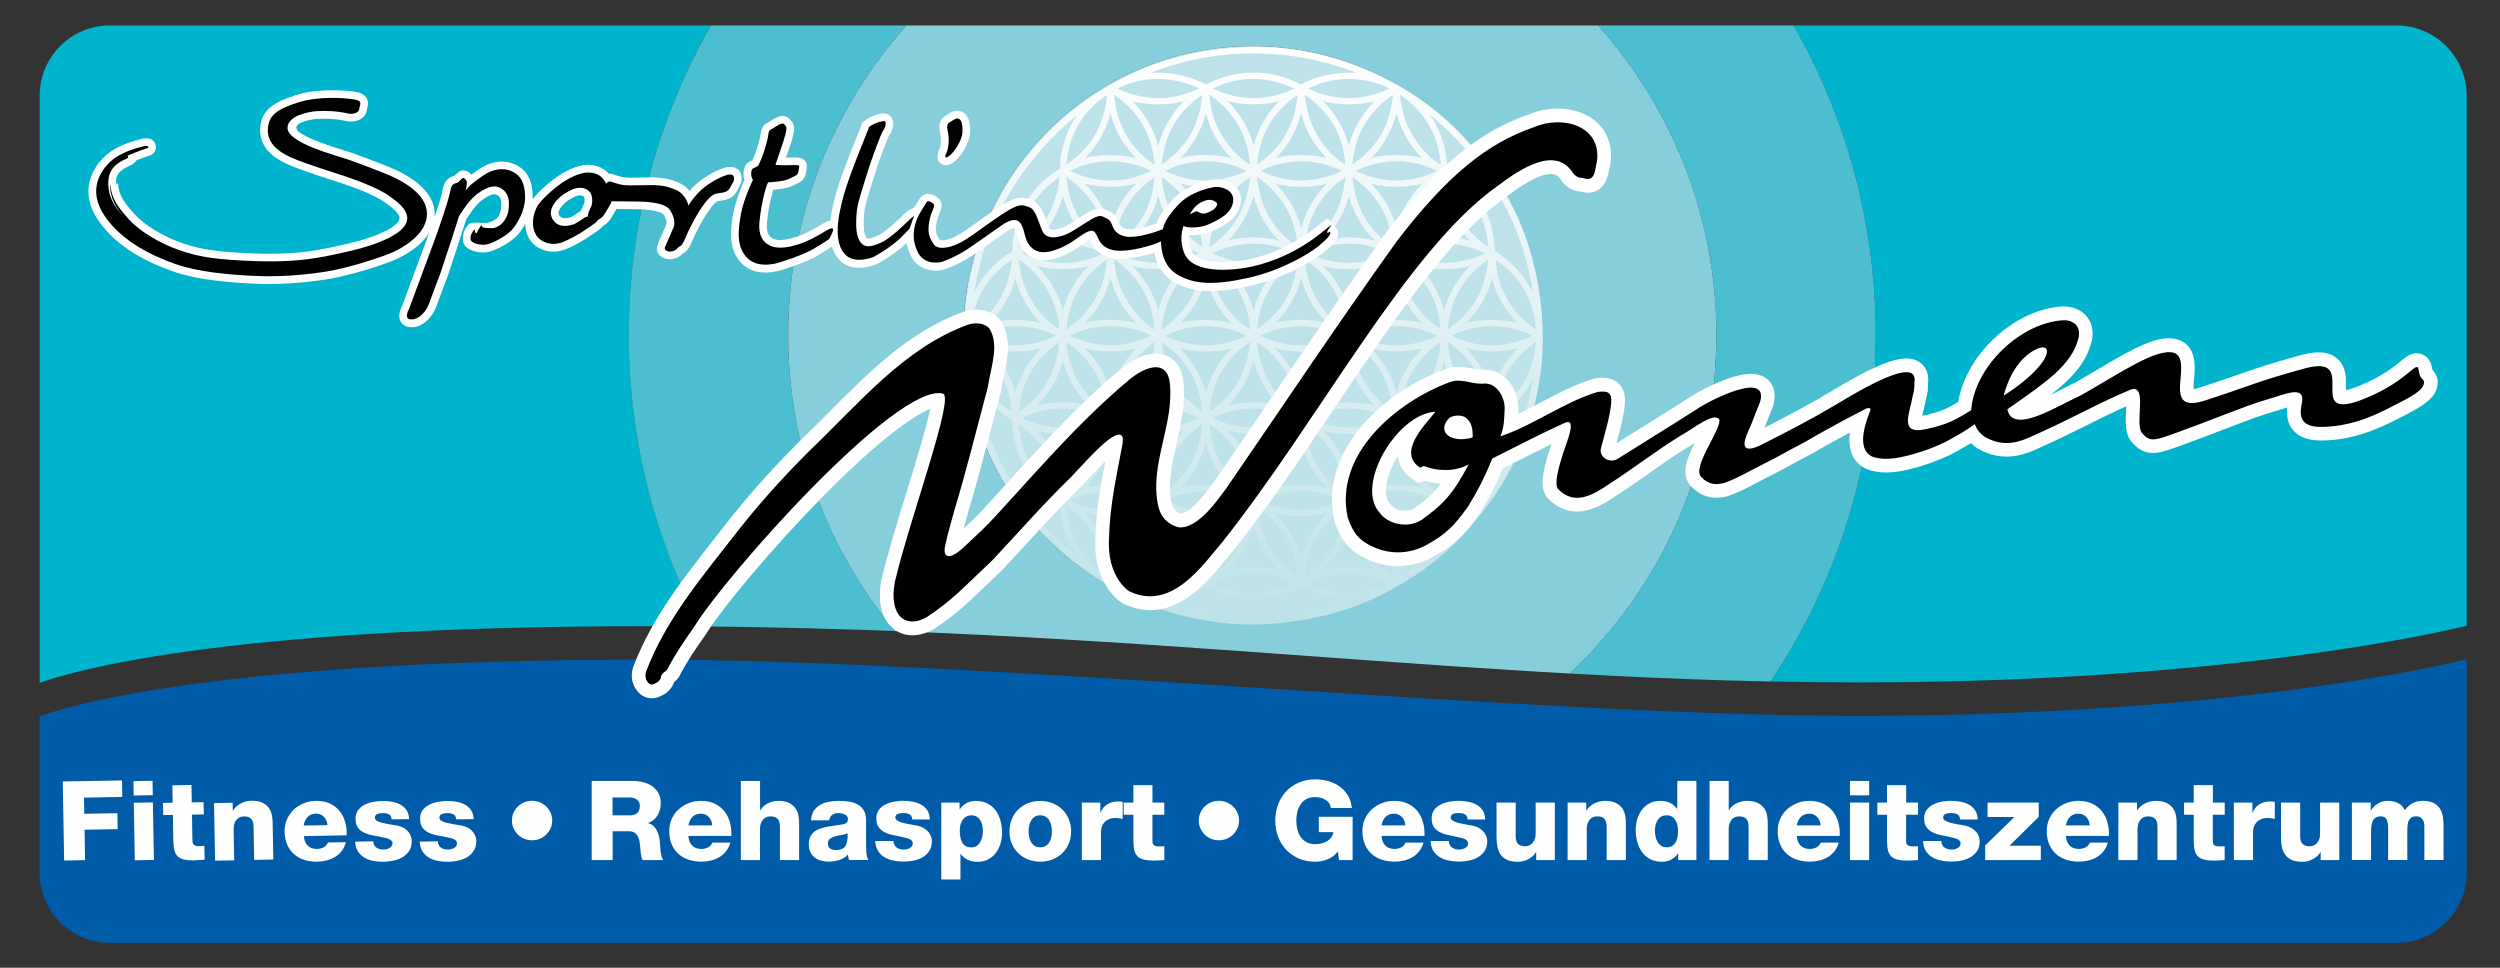
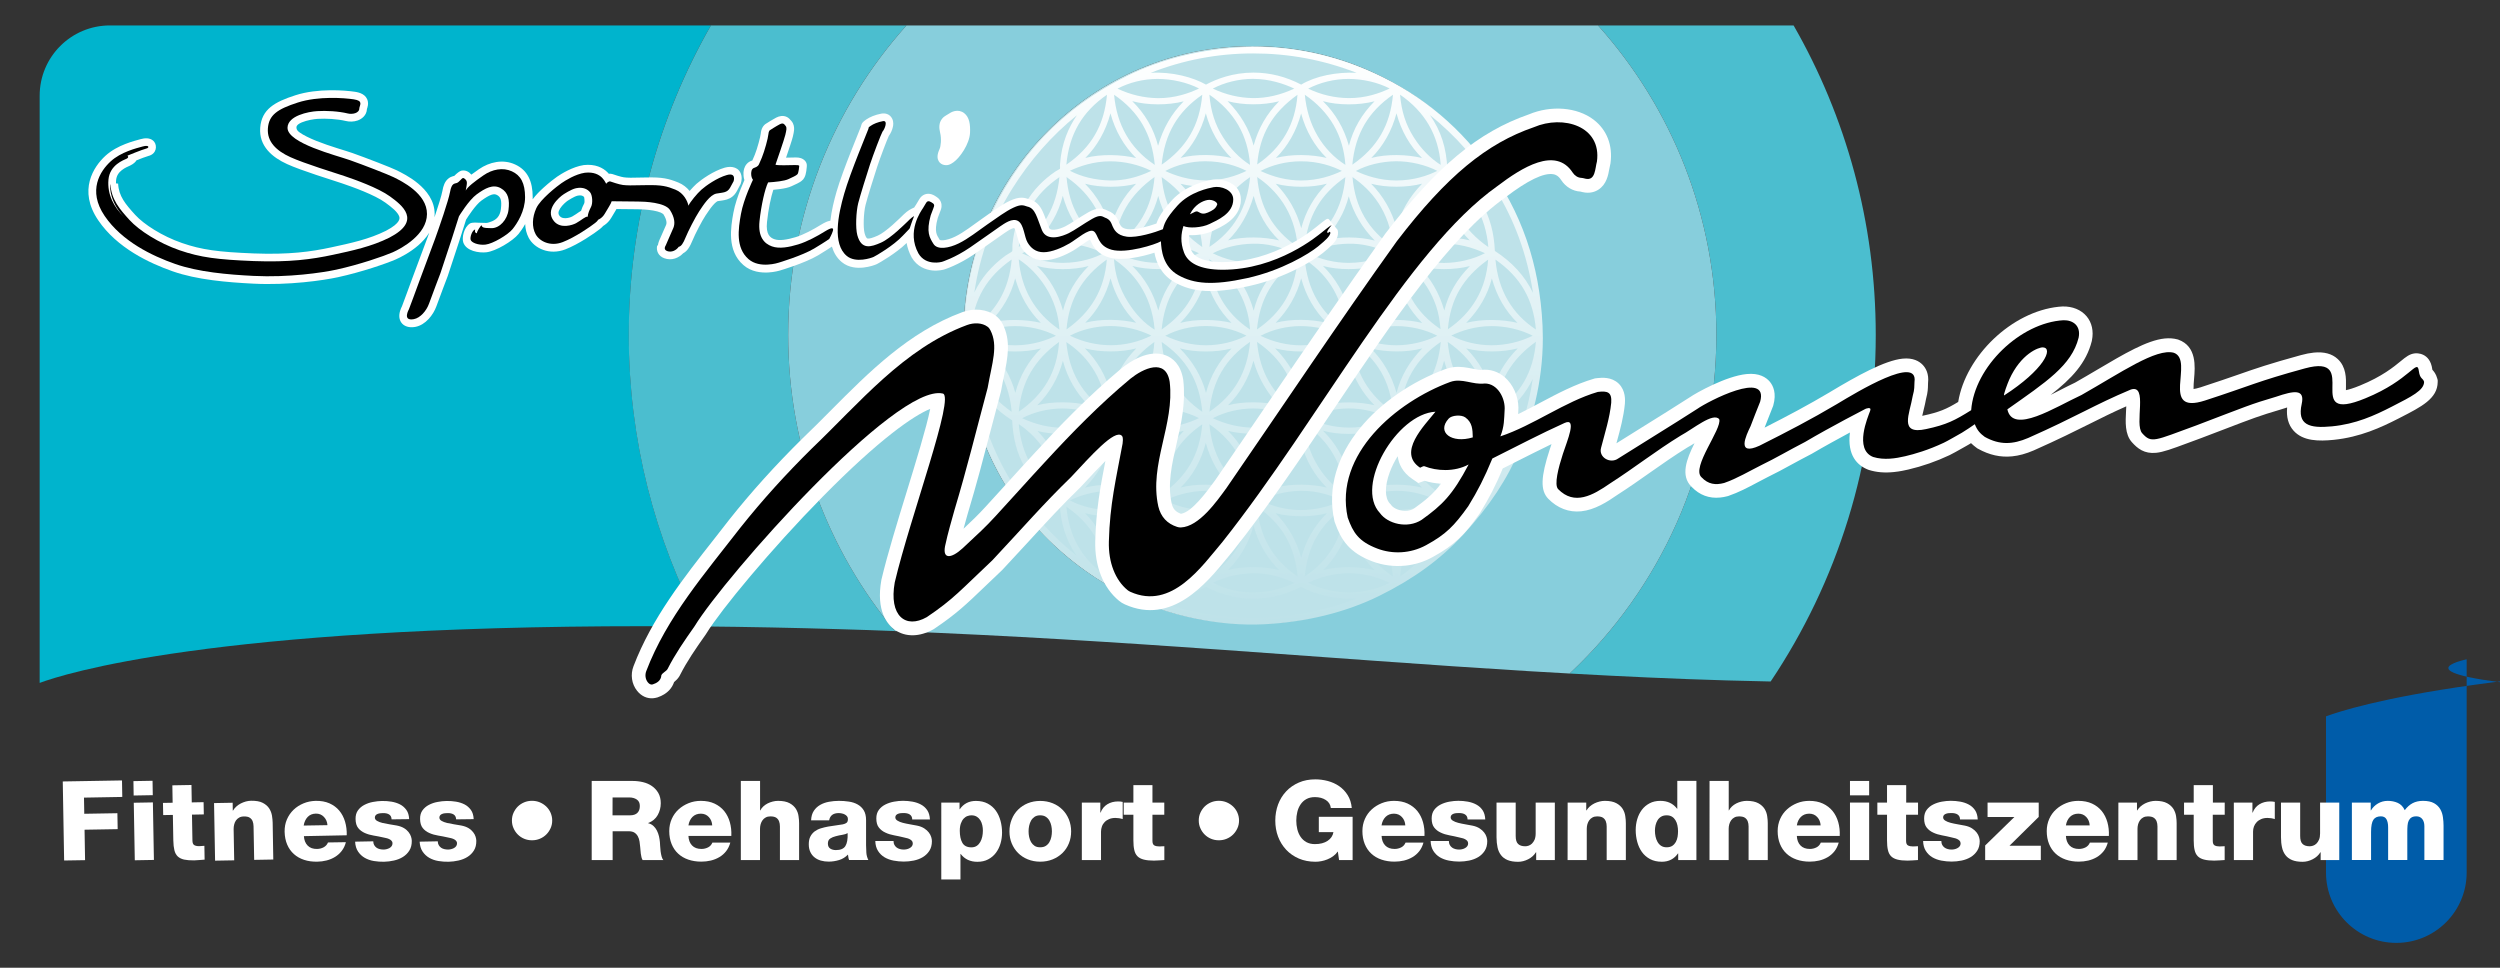
<svg xmlns="http://www.w3.org/2000/svg" version="1.1" id="Ebene_1" x="0px" y="0px" viewBox="0 0 439.37 170.08" style="enable-background:new 0 0 439.37 170.08;" xml:space="preserve">
  <rect x="0" y="0" width="439.37" height="170.08" fill="#333333" stroke="none" />
  <style type="text/css">
	.st0{fill:#005CA9;}
	.st1{fill:#FFFFFF;}
	.st2{fill:#00B4CD;}
	.st3{fill:#4BBECF;}
	.st4{fill:#87CEDC;}
	.st5{fill:#BEE2E9;}
	.st6{fill-rule:evenodd;clip-rule:evenodd;fill:url(#SVGID_1_);}
	.st7{fill-rule:evenodd;clip-rule:evenodd;fill:url(#SVGID_00000154406359578579320760000013074256822438783138_);}
</style>
  <g>
-     <path class="st0" d="M433.51,115.86v37.49c0,6.82-5.53,12.36-12.36,12.36H19.32c-6.83,0-12.36-5.53-12.36-12.36V125.9   c4.12-1.54,30.19-9.97,106.55-9.97c59.64,0,155.12,9.88,213.01,9.88C391.82,125.82,429.47,116.87,433.51,115.86" />
+     <path class="st0" d="M433.51,115.86v37.49c0,6.82-5.53,12.36-12.36,12.36c-6.83,0-12.36-5.53-12.36-12.36V125.9   c4.12-1.54,30.19-9.97,106.55-9.97c59.64,0,155.12,9.88,213.01,9.88C391.82,125.82,429.47,116.87,433.51,115.86" />
    <g>
      <path class="st1" d="M11.03,137.34l10.41-0.18l0.05,2.9l-6.73,0.12l0.05,2.84l5.82-0.1l0.05,2.8l-5.82,0.1l0.09,5.35l-3.68,0.06    L11.03,137.34z" />
      <path class="st1" d="M26.85,139.75l-3.36,0.06l-0.04-2.53l3.36-0.06L26.85,139.75z M23.51,141.08l3.36-0.06l0.18,10.11l-3.36,0.06    L23.51,141.08z" />
      <path class="st1" d="M35.82,143.13l-2.08,0.04l0.08,4.59c0.01,0.4,0.12,0.66,0.34,0.78s0.51,0.18,0.88,0.17    c0.15,0,0.29-0.01,0.44-0.03c0.14-0.02,0.29-0.03,0.44-0.03l0.04,2.43c-0.3,0.02-0.61,0.04-0.92,0.07s-0.62,0.05-0.92,0.06    c-0.71,0.01-1.3-0.04-1.77-0.14c-0.47-0.11-0.84-0.3-1.12-0.56c-0.28-0.27-0.47-0.63-0.58-1.08s-0.18-1.02-0.19-1.71l-0.08-4.5    l-1.7,0.03l-0.04-2.14l1.7-0.03l-0.05-3.06l3.36-0.06l0.05,3.06l2.08-0.04L35.82,143.13z" />
      <path class="st1" d="M37.62,141.14l3.27-0.06l0.02,1.38h0.04c0.15-0.26,0.35-0.5,0.58-0.71s0.49-0.39,0.78-0.54    c0.29-0.15,0.59-0.26,0.9-0.35c0.32-0.08,0.62-0.13,0.93-0.13c0.86-0.01,1.54,0.11,2.04,0.37s0.88,0.59,1.13,0.98    s0.41,0.81,0.49,1.27c0.07,0.45,0.11,0.86,0.12,1.23l0.11,6.48l-3.36,0.06l-0.09-4.89c-0.01-0.35-0.01-0.69-0.02-1.01    c-0.01-0.34-0.06-0.63-0.16-0.89s-0.27-0.47-0.51-0.62c-0.23-0.16-0.58-0.23-1.04-0.22c-0.32,0-0.59,0.07-0.82,0.2    c-0.23,0.13-0.41,0.29-0.56,0.5c-0.14,0.2-0.25,0.44-0.31,0.7c-0.07,0.26-0.1,0.53-0.1,0.8l0.1,5.51l-3.36,0.06L37.62,141.14z" />
      <path class="st1" d="M53.41,146.95c0.04,0.7,0.26,1.25,0.66,1.66s0.96,0.61,1.67,0.59c0.41-0.01,0.79-0.1,1.14-0.29    c0.35-0.19,0.61-0.47,0.76-0.85l3.15-0.05c-0.15,0.59-0.39,1.09-0.72,1.52s-0.72,0.78-1.17,1.06c-0.45,0.28-0.95,0.49-1.49,0.63    c-0.55,0.14-1.1,0.21-1.67,0.22c-0.83,0.01-1.6-0.09-2.29-0.32c-0.7-0.23-1.3-0.57-1.8-1.02s-0.9-1.01-1.18-1.67    s-0.43-1.42-0.45-2.26c-0.01-0.78,0.12-1.5,0.4-2.15c0.28-0.65,0.67-1.22,1.17-1.7s1.08-0.85,1.75-1.13s1.38-0.42,2.13-0.44    c0.92-0.02,1.73,0.13,2.42,0.43c0.69,0.31,1.27,0.73,1.73,1.28s0.8,1.2,1.02,1.94s0.32,1.54,0.3,2.4L53.41,146.95z M57.55,145.02    c-0.04-0.57-0.24-1.05-0.62-1.45c-0.38-0.4-0.85-0.59-1.42-0.58c-0.59,0.01-1.08,0.21-1.44,0.59s-0.6,0.89-0.7,1.51L57.55,145.02z    " />
      <path class="st1" d="M65.6,147.86c0,0.26,0.06,0.48,0.16,0.66c0.1,0.18,0.24,0.33,0.41,0.46c0.16,0.11,0.35,0.2,0.57,0.25    s0.45,0.08,0.68,0.08c0.16,0,0.33-0.03,0.51-0.07s0.35-0.11,0.51-0.19c0.16-0.09,0.29-0.2,0.39-0.34s0.15-0.3,0.15-0.5    s-0.07-0.35-0.19-0.47s-0.26-0.22-0.43-0.29c-0.17-0.08-0.35-0.13-0.54-0.17s-0.36-0.07-0.51-0.11c-0.53-0.12-1.08-0.23-1.64-0.32    c-0.56-0.09-1.08-0.24-1.55-0.45c-0.47-0.21-0.86-0.49-1.16-0.87c-0.3-0.37-0.46-0.9-0.47-1.59c-0.01-0.61,0.13-1.12,0.42-1.52    c0.29-0.4,0.66-0.72,1.12-0.96s0.96-0.42,1.52-0.52c0.55-0.11,1.08-0.16,1.58-0.17c0.57-0.01,1.13,0.03,1.67,0.12    s1.05,0.25,1.5,0.48s0.82,0.56,1.12,0.97s0.46,0.96,0.49,1.62L68.82,144c-0.01-0.4-0.16-0.69-0.45-0.87    c-0.27-0.16-0.62-0.24-1.07-0.23c-0.15,0-0.3,0.01-0.46,0.03c-0.17,0.02-0.32,0.05-0.46,0.11c-0.14,0.05-0.27,0.13-0.36,0.24    s-0.14,0.24-0.14,0.41c0,0.23,0.13,0.43,0.39,0.58s0.57,0.27,0.95,0.36s0.79,0.17,1.24,0.24s0.87,0.14,1.25,0.21    c0.52,0.1,0.94,0.25,1.29,0.46s0.61,0.45,0.81,0.71c0.2,0.26,0.35,0.52,0.43,0.79c0.08,0.27,0.13,0.51,0.13,0.72    c0.01,0.67-0.13,1.25-0.42,1.71c-0.29,0.47-0.67,0.84-1.13,1.13s-0.99,0.5-1.57,0.63s-1.17,0.21-1.75,0.22    c-0.61,0.01-1.21-0.03-1.8-0.13c-0.6-0.1-1.13-0.29-1.6-0.56c-0.47-0.27-0.86-0.64-1.17-1.1s-0.48-1.04-0.52-1.74L65.6,147.86z" />
      <path class="st1" d="M76.94,147.86c0,0.26,0.06,0.48,0.16,0.66c0.1,0.18,0.24,0.33,0.41,0.46c0.16,0.11,0.35,0.2,0.57,0.25    s0.45,0.08,0.68,0.08c0.16,0,0.33-0.03,0.51-0.07s0.35-0.11,0.51-0.19c0.16-0.09,0.29-0.2,0.39-0.34s0.15-0.3,0.15-0.5    s-0.07-0.35-0.19-0.47s-0.26-0.22-0.43-0.29c-0.17-0.08-0.35-0.13-0.54-0.17s-0.36-0.07-0.51-0.11c-0.53-0.12-1.08-0.23-1.64-0.32    c-0.56-0.09-1.08-0.24-1.55-0.45c-0.47-0.21-0.86-0.49-1.16-0.87c-0.3-0.37-0.46-0.9-0.47-1.59c-0.01-0.61,0.13-1.12,0.42-1.52    c0.29-0.4,0.66-0.72,1.12-0.96s0.96-0.42,1.52-0.52c0.55-0.11,1.08-0.16,1.58-0.17c0.57-0.01,1.13,0.03,1.67,0.12    s1.05,0.25,1.5,0.48s0.82,0.56,1.12,0.97s0.46,0.96,0.49,1.62L80.16,144c-0.01-0.4-0.16-0.69-0.45-0.87    c-0.27-0.16-0.62-0.24-1.07-0.23c-0.15,0-0.3,0.01-0.46,0.03c-0.17,0.02-0.32,0.05-0.46,0.11c-0.14,0.05-0.27,0.13-0.36,0.24    s-0.14,0.24-0.14,0.41c0,0.23,0.13,0.43,0.39,0.58s0.57,0.27,0.95,0.36s0.79,0.17,1.24,0.24s0.87,0.14,1.25,0.21    c0.52,0.1,0.94,0.25,1.29,0.46s0.61,0.45,0.81,0.71c0.2,0.26,0.35,0.52,0.43,0.79c0.08,0.27,0.13,0.51,0.13,0.72    c0.01,0.67-0.13,1.25-0.42,1.71c-0.29,0.47-0.67,0.84-1.13,1.13s-0.99,0.5-1.57,0.63s-1.17,0.21-1.75,0.22    c-0.61,0.01-1.21-0.03-1.8-0.13c-0.6-0.1-1.13-0.29-1.6-0.56s-0.86-0.64-1.17-1.1s-0.48-1.04-0.52-1.74L76.94,147.86z" />
      <path class="st1" d="M89.97,144.2c0-0.48,0.09-0.93,0.28-1.35c0.19-0.42,0.44-0.79,0.75-1.1c0.32-0.31,0.69-0.56,1.12-0.74    s0.89-0.27,1.38-0.27s0.95,0.09,1.38,0.27c0.43,0.18,0.8,0.43,1.13,0.74c0.32,0.31,0.58,0.68,0.76,1.1    c0.18,0.42,0.28,0.87,0.28,1.35s-0.09,0.93-0.28,1.35c-0.19,0.42-0.44,0.79-0.76,1.11s-0.7,0.57-1.13,0.75s-0.89,0.27-1.38,0.27    s-0.95-0.09-1.38-0.27c-0.43-0.18-0.8-0.43-1.12-0.75s-0.57-0.69-0.75-1.11C90.06,145.14,89.97,144.68,89.97,144.2z" />
      <path class="st1" d="M103.97,137.25h7.21c0.62,0,1.23,0.07,1.82,0.21s1.12,0.37,1.58,0.69s0.83,0.72,1.12,1.22    c0.28,0.49,0.43,1.09,0.43,1.79c0,0.75-0.18,1.45-0.54,2.09s-0.92,1.11-1.67,1.39v0.04c0.37,0.09,0.68,0.25,0.93,0.49    c0.25,0.23,0.46,0.51,0.61,0.82s0.28,0.65,0.36,1c0.08,0.36,0.13,0.7,0.16,1.02c0.01,0.14,0.03,0.36,0.04,0.66    s0.04,0.61,0.08,0.94s0.1,0.63,0.18,0.92s0.18,0.49,0.3,0.62h-3.64c-0.08-0.12-0.15-0.28-0.2-0.49c-0.05-0.21-0.09-0.42-0.12-0.65    c-0.03-0.23-0.05-0.44-0.06-0.63c-0.01-0.19-0.03-0.34-0.04-0.45c-0.03-0.35-0.07-0.69-0.12-1.03s-0.15-0.64-0.3-0.92    c-0.15-0.27-0.35-0.49-0.6-0.65s-0.6-0.24-1.04-0.24h-2.79v5.06h-3.68v-13.9H103.97z M107.65,143.29h3.09    c0.55,0,0.98-0.14,1.27-0.42c0.29-0.28,0.44-0.68,0.44-1.22c0-0.52-0.18-0.9-0.54-1.14s-0.8-0.36-1.32-0.36h-2.93L107.65,143.29    L107.65,143.29z" />
      <path class="st1" d="M120.99,146.91c0.03,0.7,0.24,1.26,0.63,1.67c0.4,0.42,0.95,0.62,1.66,0.62c0.41,0,0.79-0.09,1.15-0.27    s0.61-0.46,0.77-0.84h3.15c-0.16,0.58-0.41,1.09-0.74,1.51s-0.73,0.77-1.19,1.04c-0.46,0.27-0.96,0.47-1.5,0.6    c-0.55,0.13-1.11,0.19-1.67,0.19c-0.83,0-1.59-0.12-2.29-0.36s-1.29-0.59-1.78-1.05c-0.5-0.46-0.88-1.03-1.15-1.69    c-0.27-0.67-0.41-1.42-0.41-2.27c0-0.78,0.15-1.49,0.44-2.14s0.69-1.21,1.2-1.67c0.51-0.47,1.1-0.83,1.77-1.1s1.39-0.4,2.14-0.4    c0.92,0,1.73,0.16,2.41,0.48s1.25,0.76,1.7,1.31c0.45,0.56,0.78,1.21,0.99,1.96c0.21,0.75,0.3,1.55,0.26,2.41L120.99,146.91    L120.99,146.91z M125.17,145.06c-0.03-0.57-0.22-1.06-0.59-1.46c-0.37-0.4-0.84-0.6-1.41-0.6c-0.59,0-1.08,0.19-1.46,0.56    c-0.38,0.38-0.62,0.88-0.72,1.5L125.17,145.06L125.17,145.06z" />
      <path class="st1" d="M130.21,137.25h3.37v5.18h0.04c0.13-0.26,0.31-0.49,0.53-0.7c0.22-0.21,0.48-0.38,0.76-0.53    c0.28-0.14,0.58-0.25,0.9-0.33c0.32-0.08,0.63-0.12,0.93-0.12c0.86,0,1.53,0.14,2.03,0.41s0.86,0.61,1.11,1    c0.24,0.4,0.4,0.82,0.46,1.28c0.07,0.46,0.1,0.86,0.1,1.23v6.48h-3.37v-4.89c0-0.35,0-0.69,0-1.01c0-0.34-0.05-0.64-0.15-0.9    s-0.26-0.47-0.49-0.63c-0.23-0.16-0.58-0.24-1.04-0.24c-0.32,0-0.59,0.06-0.82,0.19c-0.23,0.12-0.42,0.29-0.56,0.49    c-0.15,0.2-0.25,0.43-0.33,0.69c-0.07,0.26-0.11,0.53-0.11,0.8v5.51h-3.37v-13.91H130.21z" />
      <path class="st1" d="M142.55,144.16c0.03-0.66,0.18-1.21,0.48-1.66c0.29-0.44,0.67-0.79,1.13-1.05c0.46-0.26,0.97-0.44,1.53-0.54    c0.56-0.1,1.14-0.16,1.73-0.16c0.61,0,1.2,0.04,1.77,0.13c0.57,0.08,1.09,0.25,1.53,0.5c0.45,0.25,0.81,0.59,1.08,1.03    s0.41,1.02,0.41,1.73v4.42c0,0.43,0.02,0.87,0.05,1.31c0.03,0.45,0.15,0.87,0.35,1.28h-3.38c-0.07-0.16-0.11-0.31-0.13-0.47    s-0.04-0.32-0.07-0.49c-0.44,0.45-0.95,0.78-1.55,0.96s-1.21,0.28-1.83,0.28c-0.49,0-0.95-0.06-1.38-0.18    c-0.43-0.12-0.8-0.31-1.12-0.57c-0.32-0.25-0.56-0.57-0.74-0.95c-0.18-0.38-0.27-0.83-0.27-1.35c0-0.54,0.09-1,0.28-1.36    c0.18-0.36,0.44-0.66,0.75-0.9c0.32-0.23,0.68-0.42,1.09-0.54s0.83-0.23,1.28-0.31c0.44-0.08,0.88-0.14,1.33-0.2    c0.44-0.05,0.86-0.12,1.26-0.19c0.29-0.06,0.51-0.16,0.66-0.28c0.15-0.12,0.23-0.34,0.23-0.65c0-0.2-0.05-0.36-0.16-0.49    s-0.24-0.24-0.4-0.32c-0.16-0.08-0.33-0.15-0.52-0.18c-0.19-0.04-0.37-0.06-0.54-0.06c-0.96,0-1.52,0.42-1.68,1.27h-3.17V144.16z     M145.5,148.25c0,0.42,0.14,0.71,0.42,0.89s0.61,0.26,0.99,0.26c0.8,0,1.36-0.23,1.66-0.7s0.44-1.23,0.4-2.28    c-0.24,0.14-0.55,0.24-0.94,0.3s-0.77,0.14-1.14,0.24c-0.38,0.09-0.71,0.23-0.98,0.41C145.63,147.56,145.5,147.85,145.5,148.25z" />
      <path class="st1" d="M157.04,147.83c0,0.26,0.05,0.48,0.15,0.66s0.23,0.34,0.41,0.47c0.16,0.12,0.35,0.2,0.56,0.26    s0.45,0.09,0.68,0.09c0.16,0,0.33-0.02,0.51-0.06s0.36-0.1,0.51-0.19c0.16-0.08,0.29-0.19,0.4-0.33s0.16-0.3,0.16-0.5    s-0.06-0.35-0.18-0.48c-0.12-0.12-0.26-0.22-0.43-0.3s-0.34-0.14-0.53-0.17s-0.36-0.08-0.5-0.12c-0.53-0.13-1.07-0.25-1.63-0.35    s-1.08-0.26-1.54-0.48c-0.47-0.21-0.85-0.51-1.15-0.89c-0.3-0.38-0.45-0.91-0.45-1.6c0-0.61,0.15-1.11,0.45-1.51    s0.68-0.71,1.14-0.94s0.97-0.4,1.52-0.5s1.08-0.15,1.58-0.15c0.57,0,1.12,0.05,1.67,0.15c0.55,0.1,1.05,0.27,1.49,0.51    c0.45,0.24,0.81,0.57,1.1,0.99c0.28,0.42,0.44,0.96,0.47,1.63h-3.11c0-0.4-0.15-0.69-0.44-0.88c-0.26-0.17-0.62-0.25-1.07-0.25    c-0.15,0-0.3,0.01-0.47,0.02s-0.32,0.05-0.47,0.1s-0.27,0.13-0.37,0.23c-0.1,0.1-0.15,0.24-0.15,0.41c0,0.23,0.13,0.43,0.38,0.58    c0.25,0.16,0.56,0.28,0.94,0.38s0.79,0.18,1.24,0.26c0.45,0.08,0.86,0.16,1.25,0.23c0.51,0.1,0.94,0.27,1.28,0.49    s0.6,0.46,0.8,0.72s0.34,0.53,0.42,0.8s0.12,0.51,0.12,0.72c0,0.67-0.15,1.24-0.45,1.7s-0.68,0.83-1.15,1.11s-1,0.48-1.58,0.6    c-0.59,0.12-1.17,0.18-1.75,0.18c-0.61,0-1.21-0.06-1.8-0.17s-1.13-0.31-1.59-0.58c-0.47-0.28-0.85-0.65-1.15-1.12    c-0.3-0.47-0.46-1.05-0.48-1.75h3.21V147.83z" />
      <path class="st1" d="M165.43,141.05h3.21v1.17h0.04c0.67-0.97,1.62-1.46,2.83-1.46c0.8,0,1.5,0.16,2.08,0.47s1.06,0.73,1.43,1.25    s0.64,1.11,0.82,1.78s0.27,1.36,0.27,2.07c0,0.66-0.09,1.3-0.27,1.91s-0.45,1.16-0.81,1.64s-0.81,0.86-1.36,1.15    c-0.54,0.29-1.17,0.43-1.9,0.43c-1.25,0-2.23-0.46-2.93-1.38h-0.04v4.48h-3.37L165.43,141.05L165.43,141.05z M170.73,143.29    c-0.22,0-0.46,0.04-0.7,0.13c-0.24,0.08-0.46,0.23-0.66,0.44s-0.36,0.49-0.49,0.84c-0.13,0.35-0.2,0.79-0.2,1.3    c0,0.88,0.15,1.59,0.45,2.12s0.83,0.8,1.59,0.8c0.37,0,0.68-0.09,0.94-0.26c0.26-0.18,0.46-0.4,0.62-0.68    c0.16-0.28,0.27-0.59,0.35-0.94c0.07-0.34,0.11-0.69,0.11-1.04c0-0.33-0.03-0.65-0.1-0.96c-0.07-0.32-0.18-0.61-0.34-0.87    s-0.37-0.47-0.62-0.63S171.1,143.29,170.73,143.29z" />
      <path class="st1" d="M177.41,146.11c0-0.75,0.13-1.46,0.4-2.11c0.26-0.66,0.63-1.22,1.11-1.7s1.05-0.86,1.71-1.13    c0.67-0.27,1.4-0.41,2.19-0.41c0.79,0,1.52,0.14,2.19,0.41s1.24,0.65,1.72,1.13c0.48,0.48,0.85,1.05,1.12,1.7    c0.26,0.66,0.4,1.36,0.4,2.11c0,0.77-0.13,1.47-0.4,2.12c-0.26,0.65-0.64,1.21-1.12,1.68c-0.48,0.47-1.06,0.85-1.72,1.12    c-0.67,0.27-1.4,0.41-2.19,0.41c-0.79,0-1.52-0.14-2.19-0.41s-1.24-0.65-1.71-1.12s-0.84-1.04-1.11-1.68    C177.54,147.59,177.41,146.88,177.41,146.11z M180.77,146.11c0,0.33,0.03,0.65,0.1,0.98s0.18,0.63,0.34,0.91    c0.16,0.27,0.37,0.49,0.62,0.66c0.26,0.17,0.58,0.25,0.98,0.25s0.73-0.08,0.99-0.25c0.26-0.17,0.48-0.39,0.63-0.66    c0.16-0.27,0.27-0.58,0.34-0.91s0.1-0.66,0.1-0.98c0-0.32-0.03-0.65-0.1-0.98s-0.18-0.63-0.34-0.91s-0.37-0.5-0.63-0.67    c-0.26-0.17-0.59-0.26-0.99-0.26s-0.72,0.09-0.98,0.26c-0.26,0.18-0.47,0.4-0.62,0.67s-0.27,0.57-0.34,0.91    C180.8,145.46,180.77,145.79,180.77,146.11z" />
      <path class="st1" d="M190.11,141.05h3.27v1.77h0.04c0.25-0.65,0.65-1.14,1.19-1.47c0.54-0.33,1.17-0.5,1.9-0.5    c0.13,0,0.26,0.01,0.4,0.02c0.13,0.01,0.26,0.03,0.4,0.06v3.02c-0.22-0.07-0.44-0.11-0.64-0.15c-0.21-0.03-0.42-0.05-0.64-0.05    c-0.42,0-0.79,0.07-1.1,0.2s-0.57,0.3-0.79,0.53s-0.38,0.48-0.48,0.77s-0.16,0.59-0.16,0.91v5h-3.37v-10.11H190.11z" />
      <path class="st1" d="M204.62,143.19h-2.08v4.6c0,0.4,0.11,0.67,0.33,0.79s0.51,0.18,0.88,0.18c0.15,0,0.29-0.01,0.44-0.02    c0.15-0.01,0.29-0.02,0.44-0.02v2.43c-0.3,0.01-0.61,0.03-0.92,0.06s-0.62,0.04-0.92,0.04c-0.71,0-1.3-0.06-1.77-0.18    s-0.84-0.31-1.11-0.58s-0.46-0.64-0.56-1.09c-0.11-0.45-0.16-1.03-0.16-1.71v-4.5h-1.7v-2.14h1.7v-3.06h3.35v3.06h2.08V143.19z" />
      <path class="st1" d="M210.68,144.2c0-0.48,0.09-0.93,0.28-1.35c0.19-0.42,0.44-0.79,0.75-1.1c0.32-0.31,0.69-0.56,1.12-0.74    s0.89-0.27,1.38-0.27s0.95,0.09,1.38,0.27c0.43,0.18,0.8,0.43,1.13,0.74c0.32,0.31,0.58,0.68,0.76,1.1    c0.18,0.42,0.28,0.87,0.28,1.35s-0.09,0.93-0.28,1.35c-0.19,0.42-0.44,0.79-0.76,1.11s-0.7,0.57-1.13,0.75    c-0.43,0.18-0.89,0.27-1.38,0.27s-0.95-0.09-1.38-0.27c-0.43-0.18-0.8-0.43-1.12-0.75s-0.57-0.69-0.75-1.11    C210.77,145.14,210.68,144.68,210.68,144.2z" />
      <path class="st1" d="M237.72,151.16h-2.38l-0.22-1.52c-0.24,0.34-0.52,0.62-0.84,0.85c-0.32,0.23-0.66,0.41-1.01,0.55    s-0.7,0.25-1.06,0.31c-0.36,0.07-0.7,0.1-1.03,0.1c-1.07,0-2.04-0.19-2.91-0.56c-0.87-0.38-1.61-0.89-2.23-1.55    c-0.61-0.66-1.09-1.42-1.42-2.3s-0.49-1.82-0.49-2.83s0.17-1.96,0.49-2.83c0.33-0.88,0.8-1.64,1.42-2.3    c0.61-0.66,1.36-1.17,2.23-1.55s1.84-0.56,2.91-0.56c0.73,0,1.46,0.1,2.19,0.29c0.73,0.2,1.4,0.5,1.99,0.91    c0.59,0.41,1.09,0.93,1.49,1.57c0.4,0.64,0.64,1.39,0.72,2.26h-3.68c-0.07-0.6-0.36-1.06-0.88-1.4s-1.16-0.51-1.91-0.51    c-0.59,0-1.1,0.12-1.51,0.35c-0.42,0.23-0.76,0.55-1.02,0.94c-0.26,0.39-0.46,0.83-0.57,1.32c-0.12,0.49-0.18,1-0.18,1.52    s0.06,1.03,0.18,1.52s0.31,0.94,0.57,1.32c0.26,0.39,0.6,0.7,1.02,0.94c0.42,0.23,0.92,0.35,1.51,0.35c0.91,0,1.65-0.19,2.23-0.58    c0.57-0.38,0.91-0.89,1.02-1.53h-2.57v-2.69h5.94L237.72,151.16L237.72,151.16z" />
      <path class="st1" d="M242.81,146.91c0.03,0.7,0.24,1.26,0.63,1.67c0.4,0.42,0.95,0.62,1.66,0.62c0.41,0,0.79-0.09,1.15-0.27    s0.61-0.46,0.77-0.84h3.15c-0.16,0.58-0.41,1.09-0.74,1.51s-0.73,0.77-1.19,1.04c-0.46,0.27-0.96,0.47-1.5,0.6    c-0.55,0.13-1.11,0.19-1.67,0.19c-0.83,0-1.59-0.12-2.29-0.36s-1.29-0.59-1.78-1.05c-0.5-0.46-0.88-1.03-1.15-1.69    c-0.27-0.67-0.41-1.42-0.41-2.27c0-0.78,0.15-1.49,0.44-2.14c0.29-0.65,0.69-1.21,1.2-1.67c0.51-0.47,1.1-0.83,1.77-1.1    s1.39-0.4,2.14-0.4c0.92,0,1.73,0.16,2.41,0.48s1.25,0.76,1.7,1.31c0.45,0.56,0.78,1.21,0.99,1.96s0.3,1.55,0.26,2.41    L242.81,146.91L242.81,146.91z M246.98,145.06c-0.03-0.57-0.22-1.06-0.59-1.46c-0.37-0.4-0.84-0.6-1.41-0.6    c-0.59,0-1.08,0.19-1.46,0.56c-0.38,0.38-0.62,0.88-0.72,1.5L246.98,145.06L246.98,145.06z" />
      <path class="st1" d="M254.64,147.83c0,0.26,0.05,0.48,0.15,0.66s0.23,0.34,0.41,0.47c0.16,0.12,0.35,0.2,0.56,0.26    s0.45,0.09,0.68,0.09c0.16,0,0.33-0.02,0.51-0.06c0.18-0.04,0.36-0.1,0.51-0.19c0.16-0.08,0.29-0.19,0.4-0.33s0.16-0.3,0.16-0.5    s-0.06-0.35-0.18-0.48c-0.12-0.12-0.26-0.22-0.43-0.3s-0.34-0.14-0.53-0.17s-0.36-0.08-0.5-0.12c-0.53-0.13-1.07-0.25-1.63-0.35    s-1.08-0.26-1.54-0.48c-0.47-0.21-0.85-0.51-1.15-0.89c-0.3-0.38-0.45-0.91-0.45-1.6c0-0.61,0.15-1.11,0.45-1.51    s0.68-0.71,1.14-0.94s0.97-0.4,1.52-0.5s1.08-0.15,1.58-0.15c0.57,0,1.12,0.05,1.67,0.15c0.55,0.1,1.05,0.27,1.49,0.51    c0.45,0.24,0.81,0.57,1.1,0.99c0.28,0.42,0.44,0.96,0.47,1.63h-3.11c0-0.4-0.15-0.69-0.44-0.88c-0.26-0.17-0.62-0.25-1.07-0.25    c-0.15,0-0.3,0.01-0.47,0.02c-0.17,0.01-0.32,0.05-0.47,0.1s-0.27,0.13-0.37,0.23c-0.1,0.1-0.15,0.24-0.15,0.41    c0,0.23,0.13,0.43,0.38,0.58c0.25,0.16,0.56,0.28,0.94,0.38s0.79,0.18,1.24,0.26c0.45,0.08,0.86,0.16,1.25,0.23    c0.51,0.1,0.94,0.27,1.28,0.49s0.6,0.46,0.8,0.72c0.2,0.26,0.34,0.53,0.42,0.8s0.12,0.51,0.12,0.72c0,0.67-0.15,1.24-0.45,1.7    s-0.68,0.83-1.15,1.11s-1,0.48-1.58,0.6c-0.59,0.12-1.17,0.18-1.75,0.18c-0.61,0-1.21-0.06-1.8-0.17s-1.13-0.31-1.59-0.58    c-0.47-0.28-0.85-0.65-1.15-1.12c-0.3-0.47-0.46-1.05-0.48-1.75h3.21V147.83z" />
      <path class="st1" d="M273.25,151.16h-3.27v-1.38h-0.04c-0.32,0.52-0.77,0.93-1.36,1.23s-1.18,0.45-1.77,0.45    c-0.74,0-1.35-0.1-1.84-0.3s-0.88-0.49-1.17-0.87c-0.29-0.38-0.5-0.83-0.61-1.36s-0.18-1.13-0.18-1.79v-6.08h3.37v5.86    c0,0.67,0.14,1.15,0.43,1.41c0.28,0.27,0.7,0.4,1.24,0.4c0.19,0,0.38-0.03,0.59-0.1s0.41-0.19,0.59-0.36    c0.18-0.18,0.34-0.41,0.47-0.69c0.12-0.29,0.19-0.66,0.19-1.11v-5.41h3.37v10.1H273.25z" />
      <path class="st1" d="M275.51,141.05h3.27v1.38h0.04c0.16-0.26,0.36-0.49,0.59-0.7c0.24-0.21,0.5-0.38,0.79-0.53    c0.29-0.14,0.59-0.25,0.91-0.33s0.63-0.12,0.93-0.12c0.86,0,1.53,0.14,2.03,0.41s0.86,0.61,1.11,1c0.24,0.4,0.4,0.82,0.46,1.28    c0.07,0.46,0.1,0.86,0.1,1.23v6.48h-3.37v-4.89c0-0.35,0-0.69,0-1.01c0-0.34-0.05-0.64-0.15-0.9s-0.26-0.47-0.49-0.63    c-0.23-0.16-0.58-0.24-1.04-0.24c-0.32,0-0.59,0.06-0.82,0.19c-0.23,0.12-0.42,0.29-0.56,0.49c-0.15,0.2-0.25,0.43-0.33,0.69    c-0.07,0.26-0.11,0.53-0.11,0.8v5.51h-3.37L275.51,141.05L275.51,141.05z" />
      <path class="st1" d="M298.15,151.16h-3.21v-1.17h-0.04c-0.67,0.97-1.62,1.46-2.83,1.46c-0.81,0-1.5-0.16-2.08-0.47    s-1.06-0.73-1.43-1.25s-0.64-1.11-0.82-1.78s-0.27-1.36-0.27-2.07c0-0.66,0.09-1.3,0.27-1.91s0.45-1.16,0.81-1.64    s0.81-0.86,1.36-1.15c0.54-0.29,1.17-0.43,1.9-0.43c1.25,0,2.23,0.46,2.93,1.38h0.04v-4.89h3.36v13.92H298.15z M292.91,143.29    c-0.38,0-0.71,0.08-0.97,0.24s-0.48,0.37-0.63,0.63c-0.16,0.26-0.27,0.55-0.35,0.87c-0.07,0.32-0.11,0.64-0.11,0.96    c0,0.35,0.04,0.7,0.11,1.04c0.07,0.34,0.19,0.66,0.35,0.94s0.37,0.51,0.63,0.68s0.59,0.26,0.97,0.26c0.41,0,0.74-0.09,1-0.26    c0.26-0.18,0.46-0.4,0.61-0.67s0.25-0.58,0.31-0.91c0.05-0.33,0.08-0.66,0.08-0.98c0-0.36-0.04-0.71-0.11-1.05    c-0.07-0.34-0.19-0.64-0.35-0.9s-0.36-0.47-0.61-0.62C293.59,143.37,293.28,143.29,292.91,143.29z" />
      <path class="st1" d="M300.45,137.25h3.37v5.18h0.04c0.13-0.26,0.31-0.49,0.53-0.7c0.22-0.21,0.48-0.38,0.76-0.53    c0.28-0.14,0.58-0.25,0.9-0.33s0.63-0.12,0.93-0.12c0.86,0,1.53,0.14,2.03,0.41s0.86,0.61,1.11,1c0.24,0.4,0.4,0.82,0.46,1.28    c0.07,0.46,0.1,0.86,0.1,1.23v6.48h-3.37v-4.89c0-0.35,0-0.69,0-1.01c0-0.34-0.05-0.64-0.15-0.9s-0.26-0.47-0.49-0.63    c-0.23-0.16-0.58-0.24-1.04-0.24c-0.32,0-0.59,0.06-0.82,0.19c-0.23,0.12-0.42,0.29-0.56,0.49c-0.15,0.2-0.25,0.43-0.33,0.69    c-0.07,0.26-0.11,0.53-0.11,0.8v5.51h-3.37L300.45,137.25L300.45,137.25z" />
      <path class="st1" d="M315.79,146.91c0.03,0.7,0.24,1.26,0.63,1.67c0.4,0.42,0.95,0.62,1.66,0.62c0.41,0,0.79-0.09,1.15-0.27    s0.61-0.46,0.77-0.84h3.15c-0.16,0.58-0.41,1.09-0.74,1.51s-0.73,0.77-1.19,1.04c-0.46,0.27-0.96,0.47-1.5,0.6    c-0.55,0.13-1.11,0.19-1.67,0.19c-0.83,0-1.59-0.12-2.29-0.36s-1.29-0.59-1.78-1.05c-0.5-0.46-0.88-1.03-1.15-1.69    c-0.27-0.67-0.41-1.42-0.41-2.27c0-0.78,0.15-1.49,0.44-2.14s0.69-1.21,1.2-1.67c0.51-0.47,1.1-0.83,1.77-1.1    c0.67-0.27,1.39-0.4,2.14-0.4c0.92,0,1.73,0.16,2.41,0.48s1.25,0.76,1.7,1.31c0.45,0.56,0.78,1.21,0.99,1.96s0.3,1.55,0.26,2.41    L315.79,146.91L315.79,146.91z M319.97,145.06c-0.03-0.57-0.22-1.06-0.59-1.46c-0.37-0.4-0.84-0.6-1.41-0.6    c-0.59,0-1.08,0.19-1.46,0.56c-0.38,0.38-0.62,0.88-0.72,1.5L319.97,145.06L319.97,145.06z" />
      <path class="st1" d="M328.5,139.78h-3.37v-2.53h3.37V139.78z M325.13,141.05h3.37v10.11h-3.37V141.05z" />
      <path class="st1" d="M337.07,143.19h-2.08v4.6c0,0.4,0.11,0.67,0.33,0.79s0.51,0.18,0.88,0.18c0.15,0,0.29-0.01,0.44-0.02    c0.15-0.01,0.29-0.02,0.44-0.02v2.43c-0.3,0.01-0.61,0.03-0.92,0.06c-0.31,0.03-0.62,0.04-0.92,0.04c-0.71,0-1.3-0.06-1.77-0.18    s-0.84-0.31-1.11-0.58s-0.46-0.64-0.56-1.09c-0.11-0.45-0.16-1.03-0.16-1.71v-4.5h-1.7v-2.14h1.7v-3.06h3.37v3.06h2.08v2.14    H337.07z" />
      <path class="st1" d="M341.19,147.83c0,0.26,0.05,0.48,0.15,0.66s0.23,0.34,0.41,0.47c0.16,0.12,0.35,0.2,0.56,0.26    s0.45,0.09,0.68,0.09c0.16,0,0.33-0.02,0.51-0.06c0.18-0.04,0.36-0.1,0.51-0.19c0.16-0.08,0.29-0.19,0.4-0.33s0.16-0.3,0.16-0.5    s-0.06-0.35-0.18-0.48c-0.12-0.12-0.26-0.22-0.43-0.3s-0.34-0.14-0.53-0.17s-0.36-0.08-0.5-0.12c-0.53-0.13-1.07-0.25-1.63-0.35    s-1.08-0.26-1.54-0.48c-0.47-0.21-0.85-0.51-1.15-0.89s-0.45-0.91-0.45-1.6c0-0.61,0.15-1.11,0.45-1.51    c0.3-0.4,0.68-0.71,1.14-0.94c0.46-0.23,0.97-0.4,1.52-0.5s1.08-0.15,1.58-0.15c0.57,0,1.12,0.05,1.67,0.15    c0.55,0.1,1.05,0.27,1.49,0.51c0.45,0.24,0.81,0.57,1.1,0.99c0.28,0.42,0.44,0.96,0.47,1.63h-3.11c0-0.4-0.15-0.69-0.44-0.88    c-0.26-0.17-0.62-0.25-1.07-0.25c-0.15,0-0.3,0.01-0.47,0.02s-0.32,0.05-0.47,0.1s-0.27,0.13-0.37,0.23    c-0.1,0.1-0.15,0.24-0.15,0.41c0,0.23,0.13,0.43,0.38,0.58c0.25,0.16,0.56,0.28,0.94,0.38s0.79,0.18,1.24,0.26    c0.45,0.08,0.86,0.16,1.25,0.23c0.51,0.1,0.94,0.27,1.28,0.49s0.6,0.46,0.8,0.72c0.2,0.26,0.34,0.53,0.42,0.8s0.12,0.51,0.12,0.72    c0,0.67-0.15,1.24-0.45,1.7s-0.68,0.83-1.15,1.11s-1,0.48-1.58,0.6c-0.59,0.12-1.17,0.18-1.75,0.18c-0.61,0-1.21-0.06-1.8-0.17    s-1.13-0.31-1.59-0.58c-0.47-0.28-0.85-0.65-1.15-1.12s-0.46-1.05-0.48-1.75h3.21V147.83z" />
      <path class="st1" d="M348.89,148.59l5.13-5h-4.71v-2.53h8.99v2.51l-5.13,5.06h5.5v2.53h-9.78V148.59z" />
      <path class="st1" d="M363.08,146.91c0.03,0.7,0.24,1.26,0.63,1.67c0.4,0.42,0.95,0.62,1.66,0.62c0.41,0,0.79-0.09,1.15-0.27    c0.36-0.18,0.61-0.46,0.77-0.84h3.15c-0.16,0.58-0.41,1.09-0.74,1.51c-0.34,0.42-0.73,0.77-1.19,1.04    c-0.46,0.27-0.96,0.47-1.5,0.6c-0.55,0.13-1.11,0.19-1.67,0.19c-0.83,0-1.59-0.12-2.29-0.36c-0.69-0.24-1.29-0.59-1.78-1.05    c-0.5-0.46-0.88-1.03-1.15-1.69c-0.27-0.67-0.41-1.42-0.41-2.27c0-0.78,0.15-1.49,0.44-2.14s0.69-1.21,1.2-1.67    c0.51-0.47,1.1-0.83,1.77-1.1c0.67-0.27,1.39-0.4,2.14-0.4c0.92,0,1.73,0.16,2.42,0.48s1.25,0.76,1.7,1.31    c0.45,0.56,0.78,1.21,0.99,1.96s0.3,1.55,0.26,2.41L363.08,146.91L363.08,146.91z M367.26,145.06c-0.03-0.57-0.22-1.06-0.59-1.46    c-0.37-0.4-0.84-0.6-1.41-0.6c-0.59,0-1.08,0.19-1.46,0.56c-0.38,0.38-0.62,0.88-0.72,1.5L367.26,145.06L367.26,145.06z" />
      <path class="st1" d="M372.3,141.05h3.27v1.38h0.04c0.16-0.26,0.36-0.49,0.59-0.7c0.24-0.21,0.5-0.38,0.79-0.53    c0.29-0.14,0.59-0.25,0.91-0.33s0.63-0.12,0.93-0.12c0.86,0,1.53,0.14,2.03,0.41s0.86,0.61,1.11,1c0.24,0.4,0.4,0.82,0.47,1.28    c0.07,0.46,0.1,0.86,0.1,1.23v6.48h-3.37v-4.89c0-0.35,0-0.69,0-1.01c0-0.34-0.05-0.64-0.15-0.9s-0.26-0.47-0.5-0.63    c-0.23-0.16-0.58-0.24-1.04-0.24c-0.32,0-0.59,0.06-0.82,0.19c-0.23,0.12-0.42,0.29-0.56,0.49s-0.25,0.43-0.33,0.69    c-0.07,0.26-0.11,0.53-0.11,0.8v5.51h-3.37L372.3,141.05L372.3,141.05z" />
      <path class="st1" d="M390.97,143.19h-2.08v4.6c0,0.4,0.11,0.67,0.33,0.79s0.51,0.18,0.88,0.18c0.15,0,0.29-0.01,0.44-0.02    c0.15-0.01,0.29-0.02,0.44-0.02v2.43c-0.3,0.01-0.61,0.03-0.92,0.06c-0.31,0.03-0.62,0.04-0.92,0.04c-0.71,0-1.3-0.06-1.77-0.18    s-0.84-0.31-1.11-0.58s-0.46-0.64-0.56-1.09c-0.11-0.45-0.16-1.03-0.16-1.71v-4.5h-1.7v-2.14h1.7v-3.06h3.37v3.06h2.08v2.14    H390.97z" />
      <path class="st1" d="M392.59,141.05h3.27v1.77h0.04c0.25-0.65,0.65-1.14,1.19-1.47s1.17-0.5,1.9-0.5c0.13,0,0.26,0.01,0.4,0.02    c0.13,0.01,0.26,0.03,0.4,0.06v3.02c-0.22-0.07-0.44-0.11-0.64-0.15c-0.2-0.03-0.42-0.05-0.64-0.05c-0.42,0-0.79,0.07-1.1,0.2    c-0.31,0.13-0.57,0.3-0.79,0.53s-0.38,0.48-0.49,0.77s-0.16,0.59-0.16,0.91v5h-3.37L392.59,141.05L392.59,141.05z" />
      <path class="st1" d="M411.12,151.16h-3.27v-1.38h-0.04c-0.32,0.52-0.77,0.93-1.36,1.23s-1.18,0.45-1.77,0.45    c-0.74,0-1.35-0.1-1.84-0.3s-0.88-0.49-1.17-0.87c-0.29-0.38-0.5-0.83-0.61-1.36c-0.12-0.53-0.18-1.13-0.18-1.79v-6.08h3.37v5.86    c0,0.67,0.14,1.15,0.43,1.41c0.28,0.27,0.7,0.4,1.24,0.4c0.18,0,0.38-0.03,0.59-0.1s0.41-0.19,0.59-0.36    c0.18-0.18,0.34-0.41,0.46-0.69c0.13-0.29,0.19-0.66,0.19-1.11v-5.41h3.37V151.16z" />
      <path class="st1" d="M413.38,141.05h3.27v1.38h0.04c0.3-0.51,0.71-0.91,1.23-1.22c0.51-0.3,1.09-0.46,1.72-0.46    c0.65,0,1.24,0.12,1.77,0.36s0.94,0.67,1.22,1.28c0.41-0.55,0.87-0.96,1.38-1.23s1.12-0.41,1.82-0.41c0.82,0,1.47,0.14,1.95,0.41    s0.84,0.62,1.09,1.05s0.4,0.9,0.47,1.41s0.11,1.01,0.11,1.49v6.04h-3.37v-5.94c0-0.54-0.13-0.97-0.38-1.28    c-0.25-0.3-0.59-0.46-1.03-0.46c-0.36,0-0.64,0.07-0.85,0.2s-0.37,0.31-0.49,0.55s-0.18,0.53-0.21,0.87s-0.04,0.71-0.04,1.11v4.95    h-3.37v-5.75c0-0.6-0.1-1.07-0.29-1.41s-0.52-0.52-0.98-0.52c-0.61,0-1.05,0.2-1.32,0.6c-0.27,0.4-0.41,1.12-0.41,2.14v4.93h-3.37    v-10.09H413.38z" />
    </g>
    <g>
      <path class="st2" d="M124.94,4.47h-8.8H19.32C12.5,4.47,6.97,10,6.97,16.83v103.19c4.12-1.54,30.18-9.97,106.55-9.97h0.42    c3.12,0,6.21,0.02,9.27,0.05c-8.1-15.29-12.69-32.71-12.69-51.22C110.5,39.07,115.76,20.49,124.94,4.47" />
-       <path class="st2" d="M421.15,4.47H315.22c9.19,16.03,14.44,34.6,14.44,54.4c0,22.54-6.81,43.48-18.47,60.9    c5.07,0.1,10.18,0.16,15.34,0.16c64.89,0,102.92-8.95,106.99-9.96V16.83C433.51,10,427.98,4.47,421.15,4.47" />
      <path class="st3" d="M315.22,4.47h-8.38h-25.99c12.93,14.43,20.8,33.5,20.8,54.4c0,23.47-9.92,44.62-25.78,59.5    c9.17,0.51,18.34,0.94,27.6,1.21c2.56,0.08,5.14,0.14,7.72,0.19c11.67-17.41,18.47-38.36,18.47-60.9    C329.66,39.07,324.41,20.49,315.22,4.47" />
      <path class="st3" d="M157.28,110.91c-11.71-14.12-18.76-32.26-18.76-52.04c0-20.9,7.86-39.97,20.79-54.4h-8.62h-25.75    c-9.18,16.03-14.44,34.6-14.44,54.4c0,18.51,4.59,35.93,12.69,51.22c8.39,0.08,16.55,0.25,24.5,0.49    C150.93,110.67,154.12,110.78,157.28,110.91" />
      <path class="st4" d="M159.31,4.47c-12.93,14.44-20.79,33.5-20.79,54.4c0,19.79,7.04,37.92,18.76,52.04    c40.53,1.56,76.03,4.89,111.3,7.04c2.43,0.15,4.86,0.29,7.29,0.42c15.87-14.88,25.78-36.03,25.78-59.5    c0-20.9-7.86-39.96-20.8-54.4h-8.56C272.29,4.47,159.31,4.47,159.31,4.47z M220.08,109.63c-28.04,0-50.77-22.73-50.77-50.77    c0-28.03,22.73-50.76,50.77-50.76s50.77,22.73,50.77,50.76C270.85,86.9,248.12,109.63,220.08,109.63" />
      <path class="st5" d="M220.08,8.1c-28.04,0-50.77,22.73-50.77,50.77s22.73,50.76,50.77,50.76s50.77-22.73,50.77-50.76    C270.85,30.83,248.12,8.1,220.08,8.1" />
      <g>
        <linearGradient id="SVGID_1_" gradientUnits="userSpaceOnUse" x1="613.962" y1="713.18" x2="715.501" y2="713.18" gradientTransform="matrix(0 1 1 0 -492.865 -605.734)">
          <stop offset="0" style="stop-color:#FFFFFF" />
          <stop offset="1" style="stop-color:#BEE2E9" />
        </linearGradient>
        <path class="st6" d="M169.48,58.44c0-6.52,1.37-13.13,3.95-19.12c5.05-11.69,13.37-20.45,24.74-26.02     c6.06-2.97,12.92-4.66,20.38-5.02c9.04-0.43,16.67,1.9,21.48,3.93c8.71,3.67,15.68,9.17,21.31,16.79     c6.05,8.2,9.24,17.43,9.76,28.24c0.03,0.73,0.05,1.46,0.05,2.18c0,8.11-2.14,14.97-3.94,19.3c-2.26,5.44-5.47,10.3-10.09,15.29     c-4,4.32-8.67,7.72-14.69,10.7c-5.94,2.93-12.99,4.66-20.39,5.01c-3.74,0.18-7.7-0.15-11.77-0.96     c-9.32-1.87-17.51-6.13-25.03-13.03c-4.31-3.95-7.92-8.89-10.72-14.67c-2.99-6.17-4.62-12.82-4.98-20.34     C169.49,59.95,169.48,59.19,169.48,58.44z M177.8,72.38c-0.52-6.46-4.04-10.18-6.96-12.18c-0.06-0.04-0.11-0.08-0.16-0.12     C171.12,65.37,173.4,69.31,177.8,72.38z M177.8,45.61c-4.39,3.06-6.67,6.98-7.11,12.25C175.01,54.92,177.35,50.9,177.8,45.61z      M177.89,73.88c-3.04-1.94-5.24-4.35-6.69-7.32c1.04,6.7,3.28,12.83,6.66,18.27c3.12,5.02,6.93,9.32,11.35,12.83     c-1.89-2.73-2.84-5.76-2.97-9.34C180.75,84.7,178.17,80.23,177.89,73.88z M189.26,20.26c-4.42,3.56-8.24,7.9-11.39,12.94     c-3.42,5.47-5.64,11.58-6.63,18.18c1.21-2.52,3.04-4.68,5.47-6.45c0.15-0.11,0.34-0.22,0.53-0.33c0.22-0.13,0.59-0.35,0.65-0.45     c0.03-0.06,0.04-0.22,0.04-0.47v-0.41c0-0.12,0-0.23,0.01-0.33c0.52-5.35,3.22-9.9,7.59-12.83c0.12-0.08,0.25-0.15,0.39-0.22     c0.13-0.07,0.32-0.18,0.37-0.23c0,0,0,0,0-0.02c0-0.03,0.01-0.1,0.01-0.21l-0.01-0.4c0-0.07,0-0.13,0.01-0.19     C186.56,25.09,187.84,22.34,189.26,20.26z M185.58,59c-2.1-1.08-4.69-1.69-7.22-1.69c-2.92,0-5.39,0.85-7.09,1.67     c2,1.08,4.61,1.71,7.13,1.71C181.6,60.68,184.13,59.72,185.58,59z M182.94,61.24c-2.78,0.72-6.42,0.71-9.1-0.02     c2.29,2.31,3.81,4.89,4.6,7.82C179.23,66.06,180.71,63.48,182.94,61.24z M178.42,48.92c-0.75,2.92-2.24,5.5-4.52,7.83     c2.73-0.73,6.37-0.64,9.03-0.01C180.8,54.64,179.29,52.02,178.42,48.92z M186.19,57.94c-0.15-2.68-0.98-5.22-2.47-7.55     c-1.21-1.89-2.71-3.47-4.47-4.67c0,0-0.2-0.14-0.21-0.15c0.44,5.19,2.78,9.3,6.96,12.23C186.06,57.84,186.12,57.89,186.19,57.94z      M186.19,86.9c-0.15-2.66-0.96-5.14-2.47-7.56c-1.13-1.81-2.64-3.39-4.48-4.67c0,0-0.19-0.14-0.2-0.15     c0.46,5.3,2.8,9.41,6.96,12.23C186.06,86.8,186.12,86.85,186.19,86.9z M186.13,60.1c-4.35,3.12-6.62,7.04-7.08,12.25     C183.46,69.35,185.78,65.33,186.13,60.1z M186.19,31.13c-4.37,2.99-6.66,6.92-7.14,12.27C183.25,40.63,185.7,36.41,186.19,31.13z      M193.96,44.5c-2.5-1.17-4.88-1.72-7.24-1.67c-2.58,0.05-5.07,0.64-7.09,1.68c1.67,0.83,4.13,1.69,7.12,1.69     C190.05,46.2,192.54,45.24,193.96,44.5z M193.97,73.48c-2.09-1.06-4.75-1.69-7.26-1.69c-2.47,0-5.01,0.62-7.07,1.71     c2.39,1.12,4.81,1.68,7.19,1.67C189.83,75.15,192.3,74.29,193.97,73.48z M191.32,46.76c-2.76,0.73-6.39,0.72-9.07-0.02     c2.2,2.16,3.7,4.74,4.57,7.85C187.56,51.63,189.02,49.09,191.32,46.76z M186.8,63.41c-0.81,3.02-2.32,5.64-4.5,7.81     c2.72-0.73,6.35-0.64,9,0C189.12,69.06,187.63,66.48,186.8,63.41z M186.78,34.42c-0.77,3.02-2.27,5.65-4.47,7.84     c2.71-0.73,6.33-0.64,8.97,0C189.17,40.16,187.66,37.54,186.78,34.42z M191.3,75.74c-2.71,0.68-6.28,0.69-8.96,0.01     c2.13,2.2,3.64,4.81,4.48,7.78C187.58,80.55,189.04,78.02,191.3,75.74z M194.55,72.38c-0.56-6.51-4.04-10.23-7.15-12.26     C187.91,65.45,190.2,69.38,194.55,72.38z M194.55,101.34c-0.48-5.36-2.76-9.29-7.14-12.29     C187.91,94.42,190.2,98.36,194.55,101.34z M194.55,16.65c-4.35,2.98-6.64,6.92-7.14,12.29C191.79,25.94,194.08,22,194.55,16.65z      M194.55,74.57c-4.35,2.99-6.64,6.92-7.14,12.29C191.8,83.84,194.08,79.9,194.55,74.57z M194.56,43.42     c-0.4-5.13-2.74-9.23-6.96-12.19c-0.05-0.04-0.11-0.08-0.16-0.12C187.88,36.41,190.16,40.34,194.56,43.42z M194.52,45.61     c-4.35,3.07-6.67,7.1-7.08,12.28C191.8,54.83,194.13,50.8,194.52,45.61z M202.34,58.98c-2.15-1.08-4.8-1.69-7.26-1.68     c-2.49,0.01-5.08,0.64-7.04,1.7c2.32,1.11,4.72,1.67,7.17,1.67C197.66,60.68,200.17,60.08,202.34,58.98z M202.33,87.96     c-1.67-0.84-4.14-1.71-7.21-1.69c-2.93,0.01-5.4,0.86-7.09,1.67c2,1.07,4.54,1.69,7.09,1.7     C197.57,89.65,200.11,89.06,202.33,87.96z M202.33,30.03c-2.07-1.06-4.71-1.68-7.21-1.68c-2.9,0-5.37,0.85-7.08,1.66     c1.96,1.05,4.5,1.66,7.09,1.71C197.49,31.76,199.91,31.19,202.33,30.03z M199.7,61.23c-2.68,0.71-6.33,0.71-9.03,0     c2.18,2.17,3.68,4.75,4.52,7.82C195.97,66.09,197.48,63.47,199.7,61.23z M195.17,77.88c-0.76,2.96-2.22,5.5-4.49,7.82     c2.64-0.68,6.23-0.69,8.97-0.02C197.5,83.54,196.02,80.97,195.17,77.88z M199.7,90.19c-2.63,0.71-6.27,0.72-9,0.01     c2.18,2.22,3.66,4.81,4.49,7.84C195.98,95.01,197.47,92.42,199.7,90.19z M199.67,32.29c-2.62,0.71-6.25,0.72-8.98,0     c2.18,2.23,3.66,4.81,4.49,7.83C195.98,37.08,197.46,34.5,199.67,32.29z M195.17,48.91c-0.8,3.03-2.34,5.74-4.44,7.81     c2.75-0.73,6.33-0.62,8.95,0.01C197.55,54.64,196.04,52.02,195.17,48.91z M195.16,19.92c-0.82,3.08-2.33,5.76-4.42,7.84     c2.72-0.72,6.31-0.62,8.93,0.02C197.49,25.61,196.01,23.02,195.16,19.92z M202.93,57.94c-0.55-6.55-4.06-10.26-6.93-12.23     c0,0-0.21-0.15-0.22-0.16c0.18,2.78,0.95,5.12,2.46,7.53C199.57,55.23,201.15,56.86,202.93,57.94z M202.91,86.86     c-0.5-6.45-4.03-10.17-6.96-12.18c-0.05-0.04-0.11-0.08-0.16-0.12C196.26,79.87,198.54,83.8,202.91,86.86z M202.91,31.11     c-4.37,3.11-6.65,7.04-7.11,12.27C200.14,40.45,202.47,36.43,202.91,31.11z M202.88,60.1c-4.35,3.11-6.62,7.03-7.08,12.25     C200.21,69.35,202.53,65.33,202.88,60.1z M202.94,89.05c-4.38,3.01-6.67,6.94-7.14,12.29C200.15,98.35,202.44,94.42,202.94,89.05     z M202.95,28.99c-0.5-5.4-2.79-9.35-7.15-12.34c0.47,5.28,2.81,9.38,6.95,12.19C202.81,28.88,202.88,28.93,202.95,28.99     L202.95,28.99z M210.71,102.42c-2.48-1.16-4.85-1.71-7.24-1.67c-2.48,0.04-5.03,0.65-7.08,1.68c2.18,1.09,4.68,1.69,7.12,1.69     C206.78,104.12,209.28,103.16,210.71,102.42z M210.71,44.5c-2.5-1.17-4.87-1.71-7.23-1.67c-2.57,0.05-5.06,0.64-7.08,1.68     c1.67,0.82,4.12,1.68,7.12,1.69C206.69,46.22,209.23,45.24,210.71,44.5z M210.73,15.55c-2.07-1.06-4.75-1.68-7.3-1.68     c-2.45,0-4.98,0.62-7.03,1.71c2.28,1.08,4.67,1.64,7.12,1.67C206.46,17.27,208.99,16.39,210.73,15.55z M210.72,73.48     c-2.15-1.09-4.7-1.69-7.25-1.69c-2.46,0-5,0.62-7.07,1.71c2.26,1.08,4.65,1.64,7.12,1.66C206.47,75.19,208.99,74.31,210.72,73.48     z M208.06,75.72c-2.73,0.72-6.39,0.71-9.06-0.02c2.24,2.27,3.75,4.84,4.58,7.79C204.31,80.6,205.77,78.07,208.06,75.72z      M208.03,17.81c-2.76,0.72-6.37,0.7-9.04-0.03c2.25,2.21,3.77,4.84,4.54,7.84C204.41,22.55,205.89,19.97,208.03,17.81z      M208.06,46.76c-2.72,0.72-6.38,0.71-9.06-0.02c2.2,2.15,3.69,4.72,4.57,7.83C204.29,51.69,205.75,49.15,208.06,46.76z      M203.56,34.44c-0.78,2.96-2.3,5.58-4.51,7.82c2.71-0.74,6.35-0.65,9-0.01C205.87,40.1,204.39,37.53,203.56,34.44z M203.54,92.35     c-0.78,3.02-2.28,5.65-4.48,7.84c2.72-0.73,6.34-0.65,8.98-0.01C205.95,98.1,204.44,95.48,203.54,92.35z M203.56,63.41     c-0.81,3.03-2.32,5.64-4.5,7.81c2.73-0.74,6.36-0.65,9-0.01C205.87,69.05,204.39,66.48,203.56,63.41z M211.92,103.12     c-2.47,1.49-6.23,2.25-9.72,2.06c5.95,2.29,11.88,3.41,18.06,3.41c6.22,0,12.31-1.15,18.13-3.41c-3.78,0.24-7.48-0.78-9.74-2.07     c-2.57,1.38-5.45,2.11-8.35,2.11C217.42,105.23,214.6,104.52,211.92,103.12z M238.43,12.8c-5.91-2.29-11.89-3.41-18.21-3.41     c-6.22,0-12.26,1.15-17.99,3.41c3.78-0.23,7.47,0.79,9.72,2.07c1.83-0.98,4.71-2.11,8.35-2.11c2.89,0,5.71,0.71,8.38,2.11     C231.17,13.37,234.94,12.61,238.43,12.8z M211.31,45.59c-4.37,3.07-6.66,7.01-7.15,12.31C208.54,54.91,210.83,50.97,211.31,45.59     z M211.3,72.38c-0.47-5.34-2.75-9.28-7.14-12.28C204.66,65.44,206.95,69.37,211.3,72.38z M211.3,101.34     c-0.48-5.35-2.77-9.29-7.14-12.28C204.67,94.42,206.95,98.35,211.3,101.34z M211.3,16.65c-4.35,2.98-6.63,6.92-7.14,12.29     C208.54,25.94,210.83,22,211.3,16.65z M211.3,43.42c-0.47-5.35-2.76-9.28-7.14-12.29C204.67,36.5,206.96,40.44,211.3,43.42z      M211.3,74.57c-4.35,2.98-6.63,6.92-7.14,12.29C208.55,83.84,210.84,79.9,211.3,74.57z M219.07,58.99     c-2.24-1.13-4.68-1.7-7.24-1.69c-2.5,0.01-5.02,0.63-7.04,1.71c2.29,1.09,4.75,1.67,7.16,1.67     C214.41,60.68,216.91,60.09,219.07,58.99z M219.08,87.96c-1.53-0.76-4.12-1.74-7.2-1.7c-2.97,0.04-5.42,0.87-7.08,1.67     c2.04,1.09,4.58,1.71,7.08,1.71C214.34,89.64,216.88,89.05,219.08,87.96z M219.07,30.03c-1.64-0.83-4.1-1.69-7.25-1.69     c-2.47,0-4.99,0.62-7.03,1.71c1.7,0.8,4.17,1.64,7.12,1.66C214.81,31.74,217.33,30.87,219.07,30.03z M216.44,61.25     c-2.77,0.71-6.4,0.7-9.09-0.03c2.29,2.31,3.81,4.89,4.6,7.83C212.74,66.04,214.22,63.47,216.44,61.25z M211.93,48.9     c-0.77,2.97-2.28,5.59-4.51,7.85c2.73-0.73,6.37-0.64,9.01-0.01C214.3,54.64,212.79,52.02,211.93,48.9z M216.44,32.28     c-2.63,0.72-6.26,0.72-8.98,0.01c2.18,2.23,3.66,4.81,4.49,7.82C212.73,37.09,214.21,34.51,216.44,32.28z M216.42,90.21     c-2.63,0.68-6.22,0.69-8.95,0.02c2.14,2.13,3.62,4.7,4.47,7.79C212.72,95.03,214.17,92.5,216.42,90.21z M211.92,19.92     c-0.82,3.08-2.33,5.76-4.43,7.83c2.72-0.72,6.31-0.63,8.92,0.02C214.25,25.62,212.76,23.03,211.92,19.92z M211.92,77.84     c-0.84,3.16-2.35,5.85-4.42,7.84c2.72-0.71,6.33-0.62,8.91,0.01C214.24,83.52,212.76,80.93,211.92,77.84z M219.69,57.93     c-0.15-2.68-0.98-5.22-2.46-7.55c-1.21-1.89-2.71-3.46-4.48-4.67c0,0-0.2-0.14-0.2-0.15c0.47,5.3,2.81,9.42,6.96,12.23     C219.57,57.84,219.63,57.88,219.69,57.93z M219.67,86.86c-0.5-6.45-4.03-10.17-6.96-12.18c-0.05-0.04-0.11-0.08-0.16-0.12     C213.02,79.86,215.29,83.8,219.67,86.86z M219.69,28.98c-0.36-5.18-2.76-9.33-7.14-12.34c0.23,2.9,1,5.29,2.4,7.48     C216.26,26.18,217.85,27.81,219.69,28.98z M219.67,89.03c-4.37,3.12-6.65,7.05-7.11,12.27C216.9,98.36,219.24,94.33,219.67,89.03     z M219.7,31.13c-4.37,3-6.66,6.92-7.14,12.26C216.86,40.53,219.2,36.51,219.7,31.13z M219.7,60.09     c-4.37,2.98-6.65,6.9-7.14,12.26C216.87,69.47,219.21,65.45,219.7,60.09z M227.47,44.5c-2.51-1.17-4.88-1.72-7.24-1.67     c-2.58,0.05-5.06,0.64-7.09,1.68c2.19,1.09,4.7,1.69,7.12,1.69C223.53,46.2,226.03,45.24,227.47,44.5z M227.46,15.57     c-1.74-0.82-4.31-1.71-7.28-1.71c-2.43,0-5.01,0.63-7.03,1.71c2.28,1.08,4.66,1.64,7.08,1.67     C222.62,17.26,225.05,16.7,227.46,15.57z M227.48,73.48c-2.15-1.09-4.7-1.69-7.25-1.69c-2.46,0-5,0.62-7.07,1.71     c2.24,1.07,4.69,1.64,7.12,1.66C223.22,75.19,225.75,74.31,227.48,73.48z M227.5,102.44c-2.44-1.14-4.87-1.71-7.23-1.69     c-2.46,0.03-4.96,0.61-7.1,1.66c2.01,1.09,4.54,1.71,7.05,1.71C223.26,104.12,225.79,103.25,227.5,102.44z M224.8,17.8     c-2.78,0.72-6.4,0.71-9.06-0.03c2.33,2.37,3.81,4.9,4.58,7.81C221.14,22.57,222.61,20,224.8,17.8z M224.83,46.75     c-2.78,0.73-6.4,0.72-9.07-0.01c2.2,2.16,3.69,4.73,4.57,7.85C221.07,51.62,222.53,49.08,224.83,46.75z M220.29,63.39     c-0.79,3.02-2.31,5.7-4.47,7.83c2.72-0.73,6.35-0.64,8.98,0C222.69,69.11,221.17,66.49,220.29,63.39z M220.31,92.37     c-0.8,2.97-2.3,5.59-4.49,7.81c2.72-0.73,6.35-0.64,8.98,0C222.63,98.03,221.15,95.46,220.31,92.37z M220.33,34.43     c-0.89,3.09-2.42,5.76-4.5,7.82c2.72-0.73,6.34-0.64,8.98,0C222.58,40.06,221.11,37.48,220.33,34.43z M224.78,75.73     c-2.71,0.73-6.32,0.64-8.95,0c2.09,2.07,3.6,4.69,4.5,7.83C221.12,80.53,222.64,77.85,224.78,75.73z M228.06,45.59     c-4.37,3.07-6.66,7.01-7.15,12.31C225.3,54.91,227.58,50.97,228.06,45.59z M228.06,74.56c-4.31,2.92-6.65,6.95-7.14,12.29     C225.3,83.85,227.59,79.91,228.06,74.56z M228.06,72.38c-0.48-5.36-2.76-9.3-7.14-12.29C221.41,65.44,223.7,69.37,228.06,72.38z      M228.06,101.34c-0.48-5.36-2.76-9.29-7.14-12.29C221.42,94.42,223.71,98.35,228.06,101.34z M228.07,43.42     c-0.52-6.46-4.04-10.18-6.96-12.19c-0.05-0.04-0.11-0.08-0.16-0.12C221.4,36.42,223.67,40.36,228.07,43.42z M228.03,16.66     c-4.43,3.16-6.64,6.98-7.08,12.24C225.27,25.97,227.65,21.85,228.03,16.66z M235.83,87.96c-1.53-0.76-4.12-1.74-7.2-1.7     c-2.97,0.04-5.42,0.87-7.08,1.67c2.05,1.09,4.59,1.71,7.08,1.71C231.11,89.64,233.65,89.05,235.83,87.96z M235.84,59     c-2.1-1.08-4.71-1.69-7.26-1.69c-2.47,0-4.99,0.62-7.04,1.71c2.32,1.11,4.71,1.67,7.12,1.67C231.7,60.68,234.17,59.82,235.84,59z      M235.83,30.04c-1.66-0.84-4.13-1.71-7.25-1.69c-2.5,0.01-5.02,0.63-7.03,1.7c2.35,1.11,4.75,1.67,7.12,1.67     C231.65,31.72,234.14,30.86,235.83,30.04z M233.2,61.24c-2.79,0.72-6.43,0.71-9.1-0.02c2.3,2.31,3.8,4.89,4.6,7.84     C229.5,66.04,230.98,63.46,233.2,61.24z M228.68,48.91c-0.77,2.95-2.28,5.58-4.49,7.82c2.74-0.74,6.35-0.64,9,0.01     C231.02,54.61,229.53,52.03,228.68,48.91z M233.2,90.2c-2.62,0.71-6.26,0.71-9,0.01c2.18,2.22,3.66,4.81,4.49,7.84     C229.49,95,230.98,92.41,233.2,90.2z M233.2,32.28c-2.64,0.72-6.27,0.73-8.99,0.01c2.18,2.23,3.66,4.81,4.48,7.82     C229.48,37.11,230.96,34.52,233.2,32.28z M228.67,19.95c-0.83,3.08-2.34,5.75-4.43,7.81c2.73-0.72,6.31-0.63,8.91,0     C231,25.63,229.52,23.05,228.67,19.95z M228.67,77.85c-0.82,3.08-2.33,5.76-4.42,7.83c2.71-0.71,6.33-0.62,8.92,0.01     C231,83.53,229.52,80.94,228.67,77.85z M236.44,86.9c-0.44-5.29-2.84-9.44-7.14-12.34c0.21,2.86,0.97,5.2,2.4,7.49     C232.96,84.05,234.59,85.72,236.44,86.9z M236.44,57.92c-0.42-5.25-2.75-9.35-6.93-12.21c0,0-0.2-0.14-0.2-0.15     c0.47,5.3,2.8,9.41,6.96,12.23C236.32,57.83,236.38,57.88,236.44,57.92z M236.45,31.13c-4.38,3.01-6.66,6.93-7.14,12.26     C233.61,40.53,235.96,36.51,236.45,31.13z M236.45,89.05c-4.37,2.99-6.65,6.91-7.14,12.26     C233.61,98.45,235.96,94.43,236.45,89.05z M236.45,60.09c-4.37,2.98-6.65,6.9-7.14,12.26C233.62,69.47,235.96,65.45,236.45,60.09     z M236.45,28.98c-0.36-5.18-2.75-9.33-7.13-12.33C229.82,21.98,232.33,26.33,236.45,28.98z M244.22,44.5     c-2.5-1.17-4.88-1.72-7.24-1.67c-2.57,0.05-5.06,0.64-7.09,1.68c2.19,1.09,4.7,1.69,7.12,1.69     C240.29,46.2,242.79,45.24,244.22,44.5z M244.23,15.55c-2.1-1.08-4.71-1.68-7.25-1.68c-2.46,0-5,0.62-7.07,1.71     c2.27,1.08,4.66,1.64,7.12,1.66C239.96,17.27,242.49,16.39,244.23,15.55z M244.23,102.42c-2.43-1.14-4.86-1.7-7.24-1.67     c-2.49,0.03-4.97,0.62-7.08,1.68c1.67,0.83,4.13,1.69,7.12,1.69C239.59,104.12,242.12,103.52,244.23,102.42z M244.22,73.48     c-2.3-1.12-4.79-1.71-7.24-1.7c-2.48,0.02-5.02,0.63-7.07,1.71c2.24,1.06,4.69,1.64,7.12,1.66     C239.97,75.19,242.49,74.32,244.22,73.48z M241.57,17.8c-2.77,0.73-6.4,0.72-9.07-0.02c2.2,2.16,3.7,4.74,4.57,7.83     C237.84,22.64,239.3,20.1,241.57,17.8z M241.58,46.76c-2.77,0.72-6.4,0.72-9.07-0.02c2.17,2.13,3.69,4.75,4.57,7.83     C237.83,51.61,239.29,49.07,241.58,46.76z M241.54,75.73c-2.76,0.72-6.37,0.71-9.03-0.03c2.21,2.18,3.73,4.8,4.55,7.84     C237.88,80.51,239.36,77.93,241.54,75.73z M237.05,63.41c-0.76,2.99-2.22,5.53-4.51,7.83c2.8-0.74,6.42-0.64,9.02-0.02     C239.45,69.12,237.93,66.5,237.05,63.41z M237.04,34.5c-0.74,2.89-2.19,5.41-4.48,7.77c2.73-0.72,6.39-0.71,9.06,0.02     C239.38,40.02,237.87,37.45,237.04,34.5z M237.08,92.37c-0.87,3.06-2.38,5.69-4.52,7.82c2.72-0.73,6.36-0.64,9.02,0.01     C239.35,97.97,237.86,95.39,237.08,92.37z M244.81,72.38c-0.47-5.35-2.76-9.29-7.14-12.29     C238.17,65.44,240.46,69.37,244.81,72.38z M244.81,16.65c-4.35,2.99-6.64,6.92-7.14,12.29C242.05,25.93,244.34,22,244.81,16.65z      M244.81,101.34c-0.47-5.35-2.76-9.28-7.14-12.29C238.18,94.42,240.46,98.35,244.81,101.34z M244.82,43.42     c-0.53-6.46-4.04-10.18-6.96-12.18c-0.05-0.04-0.11-0.08-0.16-0.12C238.15,36.41,240.42,40.34,244.82,43.42z M244.78,45.62     c-4.44,3.18-6.65,7-7.08,12.25C242.03,54.94,244.4,50.82,244.78,45.62z M244.78,74.58c-4.37,3.12-6.63,7.04-7.08,12.25     C242.03,83.9,244.4,79.78,244.78,74.58z M252.6,30.03c-2.08-1.07-4.8-1.71-7.26-1.69c-2.55,0.03-5.08,0.64-7.05,1.71     c1.72,0.82,4.2,1.67,7.12,1.67C248.46,31.72,250.94,30.86,252.6,30.03z M252.6,59c-2.1-1.08-4.7-1.69-7.22-1.69     c-2.9,0-5.37,0.85-7.08,1.66c2.04,1.09,4.58,1.71,7.08,1.71C247.87,60.68,250.42,60.09,252.6,59z M252.59,87.96     c-1.53-0.76-4.12-1.74-7.2-1.7c-2.98,0.04-5.42,0.87-7.08,1.66c2.05,1.09,4.59,1.71,7.08,1.71     C247.86,89.64,250.4,89.05,252.59,87.96z M249.97,61.22c-2.79,0.77-6.39,0.67-9.03,0.03c2.12,2.08,3.62,4.7,4.5,7.8     C246.2,66.1,247.7,63.53,249.97,61.22z M249.95,90.19c-2.63,0.71-6.27,0.71-9,0.01c2.19,2.23,3.67,4.82,4.5,7.84     C246.25,95,247.73,92.41,249.95,90.19z M245.43,48.94c-0.78,2.94-2.28,5.55-4.48,7.78c2.73-0.73,6.41-0.61,9,0.04     C247.75,54.54,246.26,51.96,245.43,48.94z M249.94,32.28c-2.7,0.71-6.27,0.72-8.97,0.01c2.17,2.21,3.64,4.79,4.48,7.81     C246.21,37.14,247.67,34.61,249.94,32.28z M245.43,19.92c-0.82,3.08-2.33,5.76-4.43,7.84c2.73-0.72,6.32-0.63,8.92,0.01     C247.76,25.62,246.27,23.03,245.43,19.92z M245.43,77.86c-0.8,3.04-2.28,5.66-4.43,7.82c2.7-0.71,6.32-0.62,8.92,0.02     C247.76,83.53,246.28,80.95,245.43,77.86z M253.17,57.85c-0.15-1.54-0.34-2.77-0.73-3.93c-1.1-3.31-3.29-6.23-6.19-8.21     c0,0-0.2-0.14-0.2-0.15C246.53,50.94,248.86,54.97,253.17,57.85z M253.18,86.86c-0.5-6.44-4.03-10.17-6.96-12.18     c-0.05-0.04-0.11-0.08-0.16-0.12C246.52,79.86,248.8,83.8,253.18,86.86z M253.2,28.98c-0.36-5.19-2.76-9.33-7.14-12.34     c0.23,2.89,1,5.28,2.4,7.48C249.76,26.18,251.36,27.81,253.2,28.98z M253.21,31.13c-4.38,3.01-6.66,6.93-7.14,12.26     C250.37,40.53,252.71,36.51,253.21,31.13z M253.21,89.05c-4.37,2.99-6.65,6.91-7.14,12.26     C250.37,98.45,252.71,94.43,253.21,89.05z M253.21,60.09c-4.36,2.99-6.65,6.91-7.14,12.26     C250.38,69.47,252.72,65.45,253.21,60.09z M260.99,73.48c-2.11-1.06-4.77-1.69-7.25-1.69c-2.48,0-5.02,0.62-7.08,1.71     c2.24,1.07,4.69,1.64,7.12,1.66C256.74,75.19,259.26,74.32,260.99,73.48z M260.98,44.5c-2.37-1.11-4.78-1.67-7.16-1.67     c-2.43,0-5,0.61-7.15,1.69c2.19,1.09,4.69,1.69,7.11,1.69C256.31,46.2,258.9,45.58,260.98,44.5z M258.33,46.76     c-2.77,0.72-6.39,0.72-9.07-0.02c2.17,2.13,3.69,4.75,4.57,7.83C254.58,51.61,256.04,49.08,258.33,46.76z M253.8,34.44     c-0.76,2.97-2.27,5.59-4.49,7.82c2.68-0.71,6.28-0.71,9-0.01C256.21,40.17,254.7,37.56,253.8,34.44z M258.3,75.73     c-2.71,0.73-6.33,0.64-8.97,0c2.1,2.08,3.61,4.7,4.5,7.82C254.61,80.54,256.11,77.91,258.3,75.73z M253.8,63.39     c-0.78,3.02-2.31,5.69-4.46,7.83c2.71-0.73,6.34-0.64,8.98,0C256.2,69.12,254.68,66.49,253.8,63.39z M254.33,89.14     c-0.25,3.28-1.22,6.08-3.03,8.65c1.89-1.51,3.71-3.2,5.34-4.97c7.05-7.66,11.24-16.27,12.74-26.22     c-1.22,2.51-3.07,4.71-5.46,6.45c-0.15,0.11-0.34,0.22-0.53,0.33c-0.22,0.13-0.59,0.35-0.65,0.45c-0.03,0.06-0.04,0.22-0.04,0.47     v0.4c0,0.12,0,0.24-0.01,0.34c-0.52,5.35-3.22,9.9-7.6,12.83c-0.12,0.08-0.26,0.16-0.39,0.23c-0.12,0.07-0.31,0.17-0.37,0.22     l0.01,0.62C254.34,89.01,254.33,89.08,254.33,89.14z M269.42,51.47c-1.01-6.64-3.23-12.76-6.63-18.23     c-3.14-5.05-6.99-9.42-11.48-13.02c1.93,2.75,2.91,5.82,3.05,9.45c5.49,3.62,8.07,8.09,8.36,14.43     C265.78,46.09,267.99,48.51,269.42,51.47z M261.57,72.38c-0.47-5.35-2.76-9.29-7.14-12.29     C254.92,65.44,257.21,69.37,261.57,72.38z M261.57,43.42c-0.47-5.33-2.75-9.27-7.14-12.28     C254.93,36.48,257.21,40.42,261.57,43.42z M261.54,45.62c-4.44,3.18-6.65,7-7.08,12.25C258.79,54.92,261.16,50.81,261.54,45.62z      M261.54,74.58c-4.37,3.1-6.64,7.03-7.08,12.25C258.78,83.9,261.16,79.78,261.54,74.58z M269.36,59     c-2.09-1.08-4.69-1.69-7.22-1.69c-2.92,0-5.38,0.85-7.08,1.66c2.03,1.09,4.58,1.71,7.08,1.71S267.18,60.09,269.36,59z      M262.19,48.93c-0.75,2.92-2.24,5.5-4.52,7.82c2.73-0.73,6.37-0.64,9.03-0.01C264.53,54.62,263.05,52.04,262.19,48.93z      M266.75,61.22c-2.7,0.72-6.36,0.73-9.07,0.01c2.18,2.17,3.67,4.75,4.52,7.83C262.96,66.12,264.49,63.49,266.75,61.22z      M269.93,60.07c-4.38,3.13-6.66,7.05-7.11,12.27C267.17,69.4,269.51,65.38,269.93,60.07z M269.93,57.91     c-0.44-5.29-2.71-9.22-7.11-12.29C263.31,51,265.7,55.13,269.93,57.91z" />
        <linearGradient id="SVGID_00000129887241688114259670000001831648274641872032_" gradientUnits="userSpaceOnUse" x1="614.313" y1="713.174" x2="715.141" y2="713.174" gradientTransform="matrix(0 1 1 0 -492.865 -605.734)">
          <stop offset="0" style="stop-color:#FFFFFF" />
          <stop offset="1" style="stop-color:#BEE2E9" />
        </linearGradient>
        <path style="fill-rule:evenodd;clip-rule:evenodd;fill:url(#SVGID_00000129887241688114259670000001831648274641872032_);" d="     M270.74,57.25c0.39,8.2-1.5,15.64-3.87,21.33c-2.5,6-6.03,10.87-10.02,15.18c-4.12,4.46-8.89,7.81-14.59,10.62     c-5.63,2.78-12.5,4.61-20.25,4.98c-4.15,0.2-8.15-0.25-11.68-0.95c-10.5-2.1-18.36-6.98-24.86-12.95     c-4.39-4.03-7.9-8.92-10.64-14.56c-2.79-5.74-4.57-12.37-4.95-20.2c-0.39-8.18,1.39-15.5,3.87-21.24     c5.05-11.7,13.34-20.34,24.57-25.85c5.7-2.8,12.45-4.61,20.25-4.98c8.26-0.39,15.7,1.53,21.33,3.9     c8.92,3.76,15.8,9.41,21.16,16.68C266.37,36.42,270.17,45.35,270.74,57.25z M262.42,44.93c0.38,6.45,3.37,10.75,7.53,13.4     c0.11,0.07,0.22,0.24,0.37,0.17C269.95,51.72,266.75,47.76,262.42,44.93z M262.42,73.02c4.29-2.7,7.56-6.79,7.9-13.57     c0-0.03-0.01-0.05-0.04-0.04C266,62.29,262.8,66.25,262.42,73.02z M263.09,33.06c-3.62-5.83-8.15-10.75-13.64-14.69     c-0.09-0.05-0.09-0.04-0.04,0.04c2.56,2.79,4.46,6.25,4.62,11.45c4.6,3,8.08,7.12,8.36,14.44c3.6,2.29,6.36,5.4,7.73,9.92     C269.28,45.84,266.69,38.86,263.09,33.06z M263.71,72.77c-0.4,0.29-1.17,0.65-1.29,0.91c-0.13,0.29-0.04,0.93-0.08,1.33     c-0.56,5.8-3.61,10.01-7.44,12.57c-0.31,0.21-0.81,0.41-0.87,0.58c-0.08,0.22-0.02,0.66-0.04,0.95     c-0.35,4.61-2.11,7.76-4.53,10.41c-0.09,0.14,0.33-0.15,0.42-0.21c2.53-1.83,4.96-4.02,7.03-6.26     c6.76-7.35,11.94-16.65,13.18-29.25C268.98,67.65,266.65,70.63,263.71,72.77z M262.13,56.96c-2.97,0-5.68,0.87-7.82,1.99     c1.94,1.18,4.73,2.08,7.82,2.08c3.13,0,5.87-0.88,7.9-1.99c0.03,0,0.05-0.01,0.04-0.04C268,57.79,265.16,56.96,262.13,56.96z      M262.17,47.34c-0.73,4.44-2.97,7.6-5.65,10.04c-0.04,0.04-0.23,0.09-0.17,0.21c3.09-1.43,8.72-1.26,11.77-0.04     C265.15,55.12,263.07,51.82,262.17,47.34z M256.35,60.41c-0.04,0-0.11,0.02-0.04,0.04c2.92,2.46,5.02,5.73,5.9,10.2     c0.71-4.27,2.82-7.41,5.4-9.79c0.18-0.16,0.45-0.31,0.42-0.46C264.97,61.77,259.42,61.77,256.35,60.41z M254.02,30.45     c0.43,6.77,3.56,10.83,7.94,13.65C261.58,37.29,258.41,33.27,254.02,30.45z M254.07,58.54c4.27-2.7,7.61-6.9,7.86-13.61     C257.65,47.81,254.42,51.74,254.07,58.54z M254.02,59.41c0.43,6.77,3.56,10.83,7.94,13.65     C261.57,66.26,258.42,62.22,254.02,59.41z M254.07,87.5c4.27-2.69,7.6-6.91,7.86-13.61C257.63,76.75,254.42,80.7,254.07,87.5z      M253.82,42.48c-3.01,0-5.83,0.88-7.9,2.03c2.01,1.11,4.74,2.03,7.86,2.03c3.1,0,5.91-0.87,7.9-2.03c0.03,0,0.05-0.01,0.04-0.04     C259.59,43.39,256.91,42.48,253.82,42.48z M253.73,71.44c-3.01,0-5.82,0.88-7.82,2.08c2.06,1.08,4.74,1.96,7.86,1.99     c3.1,0.03,5.86-0.91,7.9-1.99c0.03,0,0.05-0.01,0.04-0.04C259.7,72.32,256.79,71.44,253.73,71.44z M248,45.92     c-0.04,0.12,0.25,0.34,0.37,0.46c2.72,2.39,4.61,5.58,5.49,9.75c0.77-4.59,3.01-7.7,5.86-10.21     C256.63,47.25,251.07,47.31,248,45.92z M253.77,61.86c-0.74,4.22-2.76,7.45-5.36,9.75c-0.17,0.15-0.47,0.3-0.42,0.46     c3.07-1.44,8.7-1.25,11.72-0.04C256.77,69.59,254.72,66.27,253.77,61.86z M247.91,74.93c2.97,2.41,4.99,5.75,5.95,10.16     c0.74-4.23,2.76-7.42,5.36-9.75c0.18-0.16,0.46-0.31,0.42-0.45C256.57,76.32,250.93,76.15,247.91,74.93z M253.77,32.9     c-0.71,4.22-2.77,7.37-5.32,9.71c-0.18,0.17-0.45,0.32-0.42,0.46c3.06-1.33,8.53-1.3,11.6,0c0.03,0,0.05-0.01,0.04-0.04     C256.74,40.61,254.72,37.29,253.77,32.9z M248.16,24.31c1.29,2.04,2.98,3.83,5.07,5.1c0.42,0.25,0.35,0.24,0.33-0.12     c-0.33-6.36-3.64-10.6-7.9-13.32C245.83,19.34,246.66,21.94,248.16,24.31z M245.67,44.06c4.34-2.68,7.53-6.87,7.94-13.61     C249.23,33.26,246.07,37.28,245.67,44.06z M253.57,58.33c-0.15-1.72-0.34-3.17-0.79-4.52c-1.19-3.58-3.51-6.46-6.32-8.38     c-0.28-0.19-0.55-0.45-0.79-0.41c0.42,6.71,3.61,10.86,7.94,13.53C253.62,58.4,253.58,58.43,253.57,58.33z M245.67,73.02     c4.33-2.69,7.53-6.87,7.94-13.61C249.23,62.21,246.09,66.26,245.67,73.02z M245.67,101.98c4.35-2.68,7.53-6.88,7.94-13.61     C249.22,91.17,246.08,95.21,245.67,101.98z M246.42,74.39c-0.23-0.16-0.44-0.44-0.75-0.41c0.41,6.74,3.57,10.73,7.9,13.57     C253.31,81.28,250.27,77.03,246.42,74.39z M245.34,28c-2.96,0.03-5.76,0.83-7.77,2.07c2.05,1.07,4.75,1.99,7.86,1.99     c3.1,0,5.82-0.89,7.86-1.99c0.02,0,0.05-0.01,0.04-0.04C251.33,28.86,248.31,27.97,245.34,28z M245.38,56.96     c-2.97,0-5.67,0.87-7.82,1.99c1.94,1.18,4.72,2.08,7.82,2.08c3.13,0,5.87-0.88,7.9-1.99c0.02,0,0.05-0.01,0.04-0.04     C251.25,57.8,248.39,56.96,245.38,56.96z M245.38,85.92c-2.96,0.04-5.66,0.86-7.82,1.99c1.94,1.17,4.74,2.07,7.82,2.07     c3.13,0,5.87-0.88,7.9-1.99c0.02,0,0.05-0.01,0.04-0.04C251.23,86.81,248.38,85.88,245.38,85.92z M250.12,57.17     c0.43,0.12,1.03,0.42,1.21,0.37c-0.01,0-0.03,0-0.04,0c-2.86-2.49-4.99-5.7-5.86-10.17c-0.77,4.38-2.95,7.59-5.65,10     c-0.04,0.04-0.24,0.09-0.17,0.21C242.23,56.32,247.01,56.32,250.12,57.17z M239.52,60.45c2.97,2.4,5.02,5.72,5.94,10.16     c0.68-4.01,2.55-6.95,4.86-9.25c0.34-0.34,0.79-0.62,1-0.95h-0.04C248.19,61.83,242.56,61.66,239.52,60.45z M245.42,18.37     c-0.73,3.93-2.47,7.04-4.82,9.29c-0.34,0.32-0.74,0.57-1,0.95c3.06-1.42,8.72-1.28,11.72-0.04     C248.4,26.13,246.31,22.85,245.42,18.37z M239.56,31.44c2.89,2.5,5.02,5.75,5.9,10.25c0.79-4.58,3.02-7.71,5.86-10.25     C248.22,32.8,242.66,32.81,239.56,31.44z M245.42,76.29c-0.71,3.94-2.49,7.02-4.82,9.3c-0.34,0.33-0.73,0.56-1,0.95     c3.03-1.44,8.74-1.28,11.72-0.04C248.4,84.05,246.31,80.77,245.42,76.29z M239.56,89.36c2.88,2.51,5.02,5.75,5.9,10.25     c0.82-4.54,2.97-7.74,5.86-10.21c0-0.03-0.01-0.05-0.04-0.04C248.21,90.75,242.64,90.71,239.56,89.36z M237.27,29.62     c4.39-2.81,7.55-6.85,7.94-13.65C240.82,18.78,237.7,22.86,237.27,29.62z M238.06,30.95c-0.25-0.17-0.53-0.46-0.75-0.41     c0.39,6.76,3.57,10.73,7.9,13.57C244.92,37.88,241.92,33.6,238.06,30.95z M237.31,58.54c4.27-2.69,7.6-6.91,7.86-13.61     C240.9,47.81,237.67,51.74,237.31,58.54z M237.27,59.41c0.43,6.77,3.56,10.83,7.94,13.65C244.82,66.26,241.66,62.22,237.27,59.41     z M237.31,87.5c4.28-2.69,7.6-6.91,7.86-13.61C240.88,76.76,237.68,80.71,237.31,87.5z M237.27,88.37     c0.43,6.76,3.55,10.84,7.94,13.65C244.82,95.22,241.66,91.18,237.27,88.37z M236.98,13.52c-3.02,0-5.82,0.89-7.82,2.07     c2.07,1.08,4.74,1.96,7.86,1.99c3.1,0.03,5.85-0.92,7.9-1.99c0.03,0,0.05-0.01,0.04-0.04C242.94,14.38,240.04,13.52,236.98,13.52     z M236.98,42.48c-2.99,0.06-5.76,0.85-7.82,2.03c2.01,1.11,4.75,2.03,7.86,2.03c3.12,0,5.9-0.88,7.9-2.03     c0.03,0,0.05-0.01,0.04-0.04C242.83,43.4,240.09,42.42,236.98,42.48z M236.98,71.44c-2.99,0.02-5.8,0.88-7.82,2.08     c2.07,1.08,4.74,1.96,7.86,1.99c3.1,0.03,5.85-0.91,7.9-1.99c0.03,0,0.05-0.01,0.04-0.04C242.84,72.34,240.11,71.42,236.98,71.44     z M236.98,100.4c-3,0.03-5.76,0.87-7.82,2.03c2.02,1.1,4.74,2.03,7.86,2.03c3.11,0,5.9-0.87,7.9-2.03c0.03,0,0.05-0.01,0.04-0.04     C242.82,101.31,240.1,100.37,236.98,100.4z M231.24,16.96c-0.03,0.11,0.25,0.34,0.37,0.46c2.71,2.41,4.61,5.57,5.49,9.75     c0.78-4.57,3.01-7.7,5.86-10.21C239.87,18.29,234.32,18.36,231.24,16.96z M231.2,43.1c3.06-1.35,8.63-1.38,11.68,0     c0.1-0.09-0.1-0.19-0.12-0.21c-2.77-2.5-4.89-5.64-5.74-10C236.28,37.46,233.91,40.64,231.2,43.1z M231.24,45.92     c-0.05,0.12,0.25,0.34,0.37,0.46c2.72,2.39,4.61,5.58,5.49,9.75c0.77-4.59,3.01-7.7,5.86-10.21     C239.87,47.25,234.32,47.32,231.24,45.92z M237.02,61.86c-0.77,4.53-2.96,7.64-5.78,10.13c-0.1,0.02-0.1,0.12,0,0.04     c3.12-1.36,8.71-1.23,11.72,0C240.01,69.59,237.96,66.27,237.02,61.86z M231.24,74.89c-0.03,0.11,0.24,0.34,0.37,0.45     c2.69,2.39,4.64,5.54,5.45,9.75c0.86-4.5,3-7.73,5.9-10.2C239.88,76.22,234.32,76.27,231.24,74.89z M237.1,90.82     c-0.86,4.15-2.82,7.4-5.45,9.75c-0.17,0.15-0.46,0.31-0.42,0.46c3.07-1.44,8.69-1.25,11.72-0.04     C240.07,98.53,237.9,95.36,237.1,90.82z M220.22,9.04c-7.98,0-14.95,1.9-20.58,4.48c4.42-1.04,9.4,0.01,12.31,1.74     c2.17-1.2,5.01-2.16,8.36-2.16c3.38,0,6.19,0.98,8.4,2.16c2.85-1.8,7.95-2.71,12.27-1.79C235.27,10.95,228.4,9.04,220.22,9.04z      M228.66,102.72c-2.17,1.2-5.01,2.16-8.36,2.16c-3.38,0-6.19-0.98-8.4-2.16c-2.86,1.8-7.95,2.71-12.27,1.78     c5.68,2.49,12.46,4.44,20.62,4.44c8.14,0,15.01-1.91,20.66-4.44c0.02,0,0.05-0.01,0.04-0.04     C236.56,105.5,231.58,104.46,228.66,102.72z M236.48,29.41c0.47,0.29,0.35,0.2,0.33-0.12c-0.33-6.36-3.63-10.6-7.9-13.32     C229.3,22.29,232.28,26.8,236.48,29.41z M228.91,44.06c4.34-2.68,7.53-6.87,7.94-13.61C232.48,33.26,229.32,37.28,228.91,44.06z      M236.81,58.33c-0.37-6.14-3.26-10.27-7.11-12.91c-0.28-0.19-0.55-0.45-0.79-0.41c0.38,6.22,3.23,10.41,7.15,13.07     c0.25,0.17,0.54,0.48,0.79,0.42C236.86,58.42,236.82,58.41,236.81,58.33z M228.91,73.02c4.33-2.69,7.53-6.87,7.94-13.61     C232.46,62.2,229.33,66.25,228.91,73.02z M231.41,82.23c1.28,2.04,2.99,3.84,5.07,5.11c0.32,0.19,0.36,0.29,0.33-0.08     c-0.42-6.39-3.55-10.64-7.9-13.36C229.06,77.28,229.92,79.85,231.41,82.23z M228.91,101.98c4.34-2.68,7.53-6.88,7.94-13.61     C232.47,91.17,229.33,95.21,228.91,101.98z M228.58,28c-2.94,0.02-5.74,0.84-7.78,2.07c2.06,1.05,4.77,1.99,7.86,1.99     c3.08,0,5.82-0.91,7.86-1.99c0.02,0,0.05-0.01,0.04-0.04C234.43,28.84,231.69,27.98,228.58,28z M228.58,56.96     c-2.95,0-5.74,0.84-7.78,2.07c2.06,1.07,4.74,1.99,7.86,1.99c3.11,0,5.82-0.9,7.86-1.99c0.02,0,0.05-0.01,0.04-0.04     C234.5,57.8,231.62,56.96,228.58,56.96z M228.62,85.92c-2.95,0.04-5.66,0.86-7.82,1.99c1.94,1.17,4.74,2.07,7.82,2.07     c3.13,0,5.87-0.88,7.9-1.99c0.02,0,0.05-0.01,0.04-0.04C234.47,86.81,231.63,85.88,228.62,85.92z M228.66,47.34     c-0.76,4.41-2.94,7.63-5.65,10.04c-0.05,0.04-0.23,0.09-0.17,0.21c3.09-1.44,8.71-1.25,11.77-0.04     C231.64,55.12,229.56,51.82,228.66,47.34z M222.84,60.41c-0.07,0.08,0.1,0.18,0.13,0.21c2.77,2.48,4.93,5.65,5.74,10.04     c0.82-4.56,3-7.77,5.9-10.25C231.48,61.72,225.95,61.8,222.84,60.41z M228.66,18.42c-0.74,3.89-2.48,7.01-4.82,9.25     c-0.34,0.32-0.73,0.57-1,0.95c3.06-1.41,8.72-1.29,11.72-0.04C231.64,26.15,229.56,22.87,228.66,18.42z M222.8,31.44     c2.88,2.51,5.03,5.74,5.9,10.25c0.8-4.55,2.98-7.73,5.86-10.21c0-0.02-0.01-0.05-0.04-0.04     C231.48,32.83,225.85,32.81,222.8,31.44z M228.66,76.29c-0.73,3.93-2.47,7.04-4.82,9.3c-0.34,0.32-0.73,0.56-1,0.95     c3.03-1.43,8.75-1.29,11.72-0.04C231.65,84.05,229.56,80.77,228.66,76.29z M222.8,89.36c2.88,2.5,5.02,5.75,5.9,10.25     c0.82-4.54,2.97-7.74,5.86-10.21c0-0.03-0.01-0.05-0.04-0.04C231.46,90.75,225.88,90.71,222.8,89.36z M220.56,29.58     c4.27-2.69,7.61-6.9,7.86-13.61C224.13,18.85,220.92,22.78,220.56,29.58z M221.3,30.95c-0.25-0.17-0.52-0.46-0.75-0.41     c0.39,6.76,3.57,10.74,7.9,13.57C228.18,37.88,225.15,33.58,221.3,30.95z M220.52,58.58c4.39-2.8,7.53-6.84,7.94-13.61     c0-0.03-0.01-0.05-0.04-0.04C224.09,47.79,220.93,51.81,220.52,58.58z M220.52,59.41c0.42,6.77,3.56,10.83,7.94,13.65     C228.06,66.26,224.91,62.21,220.52,59.41z M220.52,87.54c4.39-2.81,7.55-6.85,7.94-13.65C224.05,76.66,220.92,80.91,220.52,87.54     z M220.52,88.37c0.43,6.76,3.55,10.84,7.94,13.65C228.06,95.22,224.91,91.18,220.52,88.37z M220.22,42.48     c-2.99,0.06-5.77,0.84-7.82,2.03c2.01,1.11,4.75,2.03,7.86,2.03c3.12,0,5.9-0.88,7.9-2.03c0.03,0,0.05-0.01,0.04-0.04     C226.08,43.4,223.34,42.42,220.22,42.48z M220.22,71.44c-3.01,0-5.81,0.89-7.82,2.08c2.07,1.08,4.74,1.96,7.86,1.99     c3.1,0.03,5.85-0.91,7.9-1.99c0.03,0,0.05-0.01,0.04-0.04C226.14,72.3,223.33,71.44,220.22,71.44z M220.27,100.4     c-2.99,0.03-5.74,0.86-7.82,1.99c1.93,1.19,4.7,2.07,7.77,2.07c3.12,0,5.83-0.89,7.9-1.95c0-0.04,0.03-0.05,0.04-0.08     c0.03,0,0.05-0.01,0.04-0.04C226.07,101.32,223.37,100.37,220.27,100.4z M220.22,17.59c3.1,0.03,5.82-0.91,7.9-1.95     c0-0.04,0.03-0.05,0.04-0.08c0-0.07-0.07-0.05-0.12-0.08c-2.09-1.05-4.81-1.95-7.86-1.95c-2.93,0-5.82,0.89-7.77,2.07     C214.47,16.66,217.12,17.55,220.22,17.59z M214.49,16.96c-0.11,0.11,0.1,0.18,0.13,0.21c2.71,2.5,4.93,5.61,5.7,10     c0.86-4.51,3.01-7.73,5.9-10.21C223.11,18.29,217.57,18.36,214.49,16.96z M220.35,32.9c-0.88,4.13-2.8,7.42-5.45,9.75     c-0.18,0.16-0.46,0.3-0.42,0.46c3.06-1.43,8.71-1.26,11.72-0.04C223.3,40.63,221.15,37.44,220.35,32.9z M214.49,45.92     c-0.04,0.12,0.25,0.34,0.37,0.46c2.74,2.41,4.62,5.59,5.49,9.79c0.76-4.61,3.01-7.73,5.86-10.25     C223.12,47.25,217.56,47.32,214.49,45.92z M220.27,61.86c-0.74,4.22-2.76,7.45-5.36,9.75c-0.17,0.15-0.47,0.3-0.42,0.46     c3.07-1.42,8.71-1.27,11.72-0.04C223.26,69.59,221.21,66.27,220.27,61.86z M214.4,74.93c2.97,2.4,4.99,5.75,5.95,10.16     c0.75-4.21,2.74-7.44,5.36-9.75c0.18-0.16,0.47-0.3,0.42-0.45C223.06,76.32,217.43,76.15,214.4,74.93z M220.31,90.82     c-0.8,4.35-2.95,7.59-5.65,10c-0.05,0.04-0.23,0.09-0.17,0.21c3.08-1.42,8.7-1.27,11.72-0.04     C223.28,98.55,221.19,95.29,220.31,90.82z M214.65,24.31c1.3,2.04,2.98,3.83,5.07,5.1c0.42,0.25,0.35,0.24,0.33-0.12     c-0.33-6.36-3.64-10.6-7.9-13.32C212.33,19.34,213.15,21.95,214.65,24.31z M212.16,44.06c4.34-2.68,7.53-6.87,7.94-13.61     C215.72,33.25,212.57,37.29,212.16,44.06z M220.06,58.33c-0.1-3.32-1.17-5.99-2.54-8.13c-1.21-1.9-2.77-3.53-4.57-4.77     c-0.27-0.18-0.55-0.45-0.79-0.41c0.39,6.22,3.22,10.41,7.15,13.07c0.26,0.17,0.54,0.48,0.79,0.42     C220.1,58.42,220.06,58.41,220.06,58.33z M212.16,73.02c4.33-2.69,7.53-6.87,7.94-13.61C215.71,62.2,212.57,66.25,212.16,73.02z      M212.91,74.39c-0.26-0.18-0.5-0.47-0.75-0.41c0.41,6.74,3.57,10.73,7.9,13.57C219.79,81.28,216.77,77.04,212.91,74.39z      M212.16,101.98c4.29-2.71,7.55-6.8,7.9-13.57c0-0.03-0.01-0.05-0.04-0.04C215.74,91.25,212.54,95.21,212.16,101.98z M211.83,28     c-2.95,0-5.74,0.84-7.77,2.07c2.06,1.07,4.78,1.96,7.86,1.99c3.08,0.03,5.82-0.93,7.86-1.99c0.03,0,0.05-0.01,0.04-0.04     C217.67,28.83,214.93,28,211.83,28z M211.83,56.96c-2.94,0.01-5.74,0.84-7.77,2.07c2.07,1.08,4.77,1.99,7.9,1.99     c3.12,0,5.84-0.9,7.86-2.03C217.65,57.8,214.97,56.94,211.83,56.96z M211.87,85.92c-2.94,0.04-5.66,0.86-7.82,1.99     c1.94,1.18,4.73,2.07,7.82,2.07c3.12,0,5.87-0.89,7.9-1.99c0.03,0,0.05-0.01,0.04-0.04C217.71,86.8,214.89,85.88,211.87,85.92z      M211.91,47.34c-0.76,4.42-2.95,7.63-5.65,10.04c-0.05,0.04-0.23,0.09-0.17,0.21c3.1-1.42,8.72-1.27,11.77-0.04     C214.88,55.13,212.82,51.81,211.91,47.34z M206.09,60.41c-0.1,0.09,0.11,0.19,0.13,0.21c2.75,2.48,4.96,5.64,5.74,10.04     c0.82-4.56,3-7.77,5.9-10.25C214.74,61.74,209.2,61.78,206.09,60.41z M211.91,18.37c-0.73,3.93-2.47,7.04-4.82,9.29     c-0.34,0.33-0.73,0.56-1,0.95c3.06-1.43,8.72-1.27,11.72-0.04C214.89,26.13,212.8,22.85,211.91,18.37z M206.05,31.44     c2.88,2.51,5.03,5.74,5.9,10.25c0.81-4.54,2.97-7.74,5.86-10.21c0-0.02-0.01-0.05-0.04-0.04     C214.73,32.83,209.1,32.8,206.05,31.44z M211.91,76.29c-0.75,3.91-2.44,7.08-4.82,9.3c-0.34,0.32-0.74,0.56-1,0.95     c3.04-1.42,8.75-1.3,11.72-0.04C214.89,84.05,212.8,80.77,211.91,76.29z M206.05,89.41c2.93,2.43,5,5.71,5.9,10.17     c0.82-4.54,3.02-7.69,5.86-10.21C214.72,90.76,209.07,90.66,206.05,89.41z M203.76,29.62c4.39-2.81,7.55-6.85,7.94-13.65     C207.31,18.78,204.19,22.86,203.76,29.62z M203.76,30.45c0.43,6.76,3.55,10.84,7.94,13.65C211.31,37.3,208.15,33.26,203.76,30.45     z M203.76,58.58c4.39-2.8,7.53-6.84,7.94-13.61c0-0.03-0.01-0.05-0.04-0.04C207.33,47.79,204.17,51.81,203.76,58.58z      M203.76,59.41c0.43,6.77,3.56,10.83,7.94,13.65C211.31,66.26,208.15,62.22,203.76,59.41z M203.76,87.54     c4.38-2.82,7.56-6.84,7.94-13.65C207.31,76.7,204.19,80.78,203.76,87.54z M203.76,88.37c0.43,6.76,3.55,10.84,7.94,13.65     C211.29,95.24,208.15,91.18,203.76,88.37z M203.43,13.52c-2.99,0-5.8,0.89-7.77,2.07c2.07,1.07,4.74,1.96,7.86,1.99     c3.11,0.03,5.85-0.92,7.9-1.99c0.03,0,0.05-0.01,0.04-0.04C209.46,14.39,206.48,13.52,203.43,13.52z M203.47,42.48     c-2.99,0.06-5.77,0.85-7.82,2.03c2.03,1.1,4.75,2.02,7.86,2.03c3.11,0.02,5.89-0.9,7.9-2.03c0.03,0,0.05-0.01,0.04-0.04     C209.33,43.4,206.58,42.42,203.47,42.48z M203.47,71.44c-3.01,0-5.81,0.89-7.82,2.08c2.07,1.08,4.74,1.96,7.86,1.99     c3.1,0.03,5.85-0.91,7.9-1.99c0.03,0,0.05-0.01,0.04-0.04C209.39,72.3,206.57,71.44,203.47,71.44z M203.47,100.4     c-2.98,0.04-5.76,0.86-7.82,2.03c2.01,1.12,4.75,2.03,7.86,2.03c3.12,0,5.9-0.88,7.9-2.03c0.03,0,0.05-0.01,0.04-0.04     C209.31,101.32,206.59,100.35,203.47,100.4z M197.73,16.96c-0.04,0.11,0.25,0.34,0.37,0.46c2.66,2.37,4.68,5.53,5.4,9.75     c0.95-4.47,3.05-7.74,5.95-10.21C206.36,18.3,200.82,18.35,197.73,16.96z M203.55,32.85c-0.75,4.26-2.82,7.41-5.41,9.79     c-0.17,0.16-0.45,0.32-0.42,0.46c3.06-1.44,8.71-1.26,11.72-0.04C206.52,40.62,204.41,37.36,203.55,32.85z M197.73,45.92     c-0.05,0.12,0.25,0.34,0.37,0.46c2.74,2.41,4.62,5.59,5.49,9.79c0.72-4.61,3.11-7.77,5.82-10.25     C206.37,47.28,200.77,47.3,197.73,45.92z M203.55,61.86c-0.78,4.21-2.79,7.41-5.41,9.75c-0.18,0.16-0.46,0.31-0.42,0.46     c3.07-1.42,8.71-1.27,11.72-0.04C206.54,69.58,204.42,66.34,203.55,61.86z M197.73,74.89c-0.1,0.09,0.1,0.19,0.12,0.21     c2.77,2.5,4.89,5.64,5.74,10c0.75-4.57,3.11-7.74,5.82-10.2C206.35,76.23,200.79,76.27,197.73,74.89z M203.51,90.82     c-0.73,4.23-2.76,7.42-5.36,9.75c-0.18,0.16-0.46,0.31-0.42,0.46c3.07-1.43,8.7-1.27,11.72-0.04     C206.49,98.58,204.47,95.22,203.51,90.82z M195.4,15.97c0.36,6.28,3.21,10.48,7.15,13.15c0.23,0.15,0.47,0.45,0.79,0.42     C202.88,22.83,199.78,18.77,195.4,15.97z M197.94,53.27c1.27,2.03,2.92,3.89,5.03,5.1c0.32,0.18,0.36,0.29,0.33-0.08     c-0.4-6.04-3.27-10.24-7.11-12.86c-0.27-0.19-0.55-0.45-0.79-0.41C195.53,48.38,196.47,50.92,197.94,53.27z M195.4,102.02     c4.39-2.81,7.51-6.89,7.94-13.65C198.96,91.18,195.8,95.22,195.4,102.02z M195.4,44.06c4.3-2.7,7.54-6.8,7.9-13.57     c0-0.02-0.01-0.05-0.04-0.04C198.98,33.32,195.79,37.29,195.4,44.06z M195.4,73.02c4.27-2.7,7.64-6.87,7.86-13.61     C198.98,62.28,195.79,66.25,195.4,73.02z M196.15,74.39c-0.25-0.18-0.51-0.47-0.75-0.41c0.41,6.74,3.57,10.74,7.9,13.57     C203.04,81.28,200.01,77.04,196.15,74.39z M195.11,28c-2.98,0-5.68,0.87-7.82,1.99c1.95,1.2,4.76,2.02,7.82,2.07     c3.11,0.05,5.86-0.94,7.9-1.99c0.03,0,0.05-0.01,0.04-0.04C201.02,28.85,198.08,28,195.11,28z M202.93,58.91     c-2-1.13-4.9-1.97-7.86-1.95c-2.97,0.01-5.8,0.85-7.78,2.07c2.07,1.08,4.77,1.99,7.9,1.99c3.12,0,5.84-0.9,7.86-2.03     C203.04,58.95,202.97,58.93,202.93,58.91z M195.11,85.92c-2.95,0.01-5.67,0.86-7.82,1.99c1.93,1.19,4.74,2.06,7.82,2.07     c3.12,0.02,5.88-0.89,7.9-1.99c0.03,0,0.05-0.01,0.04-0.04C200.92,86.77,198.19,85.9,195.11,85.92z M195.15,47.38     c-0.73,4.07-2.71,7.42-5.32,9.71c-0.18,0.16-0.48,0.3-0.41,0.46c3.11-1.38,8.66-1.21,11.68,0     C198.13,55.14,196.08,51.82,195.15,47.38z M189.33,60.41c-0.04,0-0.11,0.02-0.04,0.04c2.91,2.45,5.02,5.7,5.9,10.16     c0.77-4.38,2.95-7.59,5.65-10c0.04-0.04,0.24-0.09,0.17-0.21C197.95,61.77,192.41,61.76,189.33,60.41z M195.15,18.37     c-0.73,3.93-2.47,7.04-4.82,9.29c-0.34,0.32-0.74,0.57-1,0.95c3.06-1.43,8.71-1.27,11.72-0.04     C198.14,26.13,196.04,22.85,195.15,18.37z M189.29,31.44c2.88,2.51,5.03,5.74,5.9,10.25c0.82-4.54,2.97-7.74,5.86-10.21     c0-0.02-0.01-0.05-0.04-0.04C197.97,32.84,192.35,32.8,189.29,31.44z M195.15,76.29c-0.79,4.58-3.02,7.72-5.86,10.25     c3.09-1.4,8.74-1.3,11.77-0.04C198.13,84.06,196.05,80.77,195.15,76.29z M189.29,89.36c2.88,2.5,5.02,5.75,5.9,10.25     c0.81-4.54,2.97-7.74,5.86-10.21c0-0.03-0.01-0.05-0.04-0.04C197.95,90.75,192.37,90.71,189.29,89.36z M187.01,29.62     c4.39-2.81,7.55-6.85,7.94-13.65C190.56,18.78,187.44,22.86,187.01,29.62z M187.8,30.95c-0.25-0.18-0.52-0.46-0.75-0.41     c0.39,6.76,3.57,10.74,7.9,13.57C194.67,37.83,191.63,33.63,187.8,30.95z M187.05,58.58c4.32-2.83,7.58-6.93,7.86-13.65     C190.6,47.77,187.35,51.88,187.05,58.58z M187.01,59.45c0.44,6.74,3.57,10.79,7.94,13.61C194.61,66.41,191.29,62.04,187.01,59.45     z M187.01,87.54c4.39-2.82,7.56-6.84,7.94-13.65C190.56,76.7,187.44,80.78,187.01,87.54z M187.01,88.37     c0.43,6.76,3.55,10.84,7.94,13.65C194.55,95.22,191.4,91.18,187.01,88.37z M186.72,42.48c-2.99,0.06-5.77,0.84-7.82,2.03     c2.02,1.1,4.74,2.03,7.86,2.03c3.11,0,5.9-0.87,7.9-2.03c0.03,0,0.05-0.01,0.04-0.04C192.57,43.4,189.83,42.42,186.72,42.48z      M186.72,71.44c-3.03,0-5.82,0.88-7.82,2.08c2.09,1.06,4.81,2,7.94,1.99c3.07-0.02,5.78-0.91,7.82-1.99     c0.03,0,0.05-0.01,0.04-0.04C192.68,72.31,189.76,71.44,186.72,71.44z M186.76,32.85c-0.72,4.26-2.76,7.46-5.37,9.79     c-0.18,0.16-0.46,0.31-0.41,0.46c3.06-1.43,8.71-1.26,11.73-0.04C189.73,40.64,187.69,37.31,186.76,32.85z M180.98,45.92     c-0.04,0.12,0.25,0.34,0.37,0.46c2.74,2.41,4.62,5.59,5.49,9.79c0.76-4.61,3.01-7.73,5.86-10.25     C189.61,47.26,184.06,47.31,180.98,45.92z M186.8,61.86c-0.78,4.21-2.79,7.41-5.41,9.75c-0.18,0.16-0.46,0.31-0.41,0.46     c3.07-1.43,8.7-1.26,11.73-0.04C189.78,69.58,187.67,66.34,186.8,61.86z M180.98,74.93c2.78,2.44,4.97,5.76,5.86,10.16     c0.78-4.54,2.98-7.67,5.82-10.16C189.54,76.22,184.09,76.25,180.98,74.93z M177.57,33.02c-3.61,5.78-6.23,12.75-7.03,21.16     c1.1-3.85,3.41-6.81,6.36-8.96c0.4-0.29,1.17-0.65,1.29-0.91c0.13-0.29,0.04-0.94,0.08-1.33c0.56-5.8,3.61-10.01,7.44-12.57     c0.31-0.21,0.81-0.41,0.87-0.58c0.08-0.22,0.02-0.66,0.04-0.95c0.35-4.69,2.23-7.84,4.53-10.5     C185.7,22.31,181.19,27.22,177.57,33.02z M186.59,88.12c-4.61-2.99-8.09-7.11-8.36-14.44c-3.61-2.26-6.35-5.4-7.73-9.88     c0.88,8.43,3.46,15.39,7.07,21.2c3.6,5.8,8.17,10.72,13.64,14.56C188.63,96.79,186.73,93.33,186.59,88.12z M178.65,44.06     c4.36-2.64,7.55-7.01,7.94-13.61C182.2,33.25,179.06,37.29,178.65,44.06z M186.55,58.33c-0.1-3.32-1.17-5.99-2.54-8.13     c-1.21-1.9-2.76-3.53-4.57-4.77c-0.27-0.18-0.55-0.45-0.79-0.41c0.35,6.27,3.27,10.35,7.15,13.07c0.25,0.17,0.47,0.44,0.79,0.42     C186.59,58.42,186.55,58.41,186.55,58.33z M186.55,87.29c-0.1-3.33-1.18-5.97-2.54-8.13c-1.2-1.92-2.78-3.52-4.57-4.77     c-0.26-0.19-0.54-0.46-0.79-0.41c0.38,6.22,3.23,10.41,7.15,13.07c0.24,0.16,0.48,0.44,0.79,0.42     C186.59,87.38,186.55,87.36,186.55,87.29z M178.65,73.02c4.27-2.7,7.64-6.87,7.86-13.61C182.23,62.29,179.03,66.25,178.65,73.02z      M178.36,56.96c-2.96,0-5.68,0.86-7.82,1.99c1.96,1.21,4.81,2.08,7.86,2.08c3.06,0,5.84-0.88,7.86-1.99     c0.03,0,0.05-0.01,0.04-0.04C184.23,57.8,181.39,56.96,178.36,56.96z M178.4,47.34c-0.73,4.44-2.97,7.6-5.65,10.04     c-0.04,0.04-0.23,0.09-0.17,0.21c3.09-1.43,8.72-1.26,11.76-0.04C181.37,55.13,179.31,51.81,178.4,47.34z M172.58,60.41     c-0.1,0.09,0.11,0.19,0.13,0.21c2.75,2.48,4.96,5.64,5.74,10.04c0.81-4.57,3.01-7.76,5.9-10.25     C181.22,61.73,175.69,61.79,172.58,60.41z M170.29,58.54c4.29-2.72,7.54-6.83,7.9-13.61C173.85,47.76,170.65,51.73,170.29,58.54z      M171.04,59.91c-0.26-0.18-0.51-0.45-0.75-0.41c0.37,6.77,3.57,10.74,7.9,13.57C177.91,66.84,174.9,62.55,171.04,59.91z" />
      </g>
      <g>
        <path class="st1" d="M246.98,99.41c-1.97,0.2-3.97-0.06-5.79-0.75c-4.02-1.53-5.47-3.68-6.61-6.89l-0.05-0.15l-0.03-0.15     c-2.58-11.79,7.88-22.31,19.54-26.61c0.5-0.18,1.01-0.29,1.52-0.35c1.2-0.12,2.26,0.09,3.2,0.28c0.7,0.14,1.31,0.27,1.81,0.21     l0.14-0.02l0.19-0.01c1.52-0.02,2.96,0.62,4.06,1.82c1.34,1.46,2.06,3.6,1.87,5.6c0,0.1-0.01,0.24-0.02,0.39     c1.28-0.62,2.57-1.3,3.9-2.01c3.01-1.6,6.13-3.25,9.41-4.21l0.19-0.06l0.44-0.05c0.74-0.08,2.47-0.25,3.73,0.97     s1.13,2.97,1.09,3.54c-0.23,2.34-0.82,4.5-1.39,6.59c-0.03,0.12-0.06,0.24-0.1,0.36c1.64-1.03,3.28-2.05,4.93-3.08     c2.62-1.63,5.32-3.31,7.95-5c1.19-0.82,6.38-3.72,9.98-4.09c2.26-0.23,3.47,0.6,4.09,1.33c0.61,0.73,1.22,2.04,0.62,4.18     l-0.04,0.13l-0.05,0.12c-0.49,1.21-0.97,2.43-1.44,3.66c4.18-2.12,7.7-4,11.43-6.21l0.11-0.07c4.75-2.85,9.58-5.53,12.72-5.85     c1.87-0.19,2.94,0.48,3.52,1.08c0.54,0.56,1.14,1.57,0.95,3.2c-0.01,0.12-0.01,0.24-0.01,0.35c-0.01,0.59-0.02,1.26-0.34,2.44     c-0.11,0.64-0.26,1.26-0.41,1.87c-0.08,0.33-0.18,0.74-0.26,1.11c0.05-0.01,0.1-0.02,0.15-0.03c2.85-0.61,4.1-1.15,6.17-2.41     c1.33-8.09,9.41-15.88,17.67-16.73c0.22-0.02,0.45-0.04,0.67-0.05c1.76-0.04,3.27,0.59,4.23,1.73c0.93,1.11,1.26,2.62,0.93,4.24     l-0.02,0.11c-0.97,3.87-3.55,6.61-7.23,9.46c0.57-0.28,1.14-0.57,1.67-0.85c0.92-0.47,1.8-0.92,2.61-1.3     c1.34-0.76,2.66-1.54,3.93-2.29c4.67-2.76,8.71-5.15,11.82-5.47c0.8-0.08,1.55-0.03,2.22,0.15l0.09,0.02l0.09,0.03     c3.27,1.17,2.96,4.76,2.77,6.91c-0.04,0.51-0.11,1.26-0.09,1.77c0.25-0.03,0.65-0.12,1.24-0.3c2.9-0.94,4.87-1.63,6.61-2.23     c3.08-1.08,5.52-1.92,11.03-3.43c0.84-0.23,1.57-0.37,2.25-0.44c1.78-0.18,3.2,0.19,4.2,1.12c1.52,1.4,1.49,3.4,1.46,4.85     c0,0.19-0.01,0.41-0.01,0.63c0.49-0.1,1.28-0.32,2.49-0.82c3.87-1.58,5.93-3.28,7.16-4.29c0.89-0.73,1.53-1.26,2.49-1.36     c0.27-0.03,2.64-0.18,3.04,2.8c0,0.03,0.01,0.05,0.01,0.08c0.27,0.29,0.65,0.76,0.85,1.5l0.09,0.32v0.33     c-0.03,2.92-2.81,4.34-6.67,6.31l-0.25,0.13c-3.04,1.55-6.68,3.25-11.35,3.73l0,0c-2.6,0.26-5.4,0.26-7.07-1.62     c-0.91-1.02-1.28-2.39-1.12-4.07c-0.41,0.12-0.83,0.26-1.17,0.37c-3.69,1.09-4.89,1.55-9.95,3.49L386.83,77     c-0.92,0.33-1.71,0.63-2.41,0.89c-2.72,1.01-4.22,1.56-5.48,1.69c-2.1,0.21-3.29-0.77-4.27-1.87c-1.24-1.39-1.13-3.51-1.02-5.55     c0.01-0.22,0.03-0.48,0.04-0.75c-2.4,1.06-4.32,2.02-6.48,3.1c-2.56,1.28-5.47,2.73-9.79,4.65c-1.37,0.59-2.59,0.92-3.78,1.04     c-2.05,0.21-4.02-0.23-6-1.33l-0.13-0.07l-0.12-0.09c-0.33-0.24-0.66-0.51-0.99-0.83c-0.11,0.07-0.23,0.14-0.35,0.22l-0.79,0.45     c-1.22,0.69-2.18,1.23-2.63,1.44c-2.31,1.09-4.76,1.95-7.25,2.53c-0.6,0.14-1.52,0.34-2.53,0.44c-1.62,0.17-3.05,0.05-4.37-0.36     l-0.17-0.06c-1.88-0.74-3.69-2.49-3.19-6.53c-2.02,1.09-4.53,2.46-6.67,3.72l-0.13,0.07c-1.28,0.66-2.4,1.27-3.47,1.85     c-1.41,0.77-2.74,1.5-4.25,2.23c-0.57,0.28-1.16,0.6-1.76,0.92c-1.61,0.86-3.28,1.74-5.06,2.35l-0.08,0.03l-0.08,0.02     c-0.46,0.12-0.88,0.2-1.3,0.24c-1.94,0.2-3.63-0.43-5.02-1.88c-2.01-1.95-0.89-4.88,0.51-7.67c-0.43,0.27-0.85,0.53-1.26,0.75     c-2.26,1.39-4.46,2.94-6.6,4.44c-1.83,1.29-3.73,2.63-5.7,3.89c-1.78,1.24-3.97,2.64-6.37,2.89c-2.15,0.22-4.16-0.55-5.79-2.22     c-1.39-1.47-1.31-3.8,0.27-8.64c0.09-0.29,0.21-0.61,0.32-0.95c-2.11,1.02-4.21,2.08-6.39,3.18c-0.71,0.36-1.42,0.72-2.16,1.09     c-1.27,3-2.41,5.22-4.06,7.9l-0.09,0.14c-2.54,3.55-4.24,5.39-8.21,7.55C250.3,98.73,248.68,99.24,246.98,99.41z M245.63,80.19     c-0.55,0.89-1.03,1.85-1.39,2.82c-0.91,2.46-0.89,4.52,0.05,5.51l0.12,0.12l0.1,0.14c0.41,0.57,1.59,1.11,2.79,0.99     c0.45-0.05,0.86-0.18,1.21-0.4c1.99-1.42,3.35-2.53,4.74-4.36c-0.99-0.06-1.97-0.23-2.89-0.51l-1.08,0.39l-1.01-0.67     c-1.86-1.24-2.44-2.79-2.6-3.88C245.64,80.29,245.63,80.24,245.63,80.19z" />
        <path d="M353.13,66.69c2.04-4.51,5.15-5.68,5.92-5.64c1.88,0.12,0.18,3.93-6.84,8.45C352.07,69.42,352.79,67.46,353.13,66.69      M258.84,76.87c-3.73,1.13-6.42-0.9-4.24-3.3c0.51-0.58,2.19-0.74,2.93-0.21C258.78,74.27,258.8,75.48,258.84,76.87 M249.58,82.2     c0.27-0.1,0.57-0.33,0.76-0.26c2.12,0.84,5.26,1.05,7.77-0.31c-2.82,5.36-4.64,7.14-8.26,9.73c-2.51,1.63-6,0.67-7.32-1.18     c-4.51-4.75,2.93-17.46,9.75-17.82C250.29,74.85,245.55,79.53,249.58,82.2 M426.03,67.11c-0.19-0.69-0.73-0.46-0.92-1.89     c-0.31-2.33-1.45,1.53-9.37,4.77c-11.47,4.75-0.5-8.03-10.68-5.24c-8.51,2.33-9.46,3.02-17.54,5.64     c-8.08,2.61-1.78-7.07-5.47-8.39c-3.09-0.85-9.33,3.51-16.23,7.42c-4.67,2.16-12.08,6.97-13.03,2.52     c6.8-4.8,11.29-7.7,12.52-12.58c0.44-2.14-1.01-3.12-2.66-3.08c-7.54,0.42-15.64,8.13-16.22,15.81     c-2.86,1.79-4.31,2.55-7.92,3.32c-4.85,1.06-2.88-2.66-2.35-5.84c0.35-1.24,0.26-1.64,0.31-2.47c0.66-4.71-9.92,1.68-13.66,3.93     c-4.47,2.65-8.64,4.82-13.6,7.31c-4.08,1.84-2.36-1.76-1.55-3.44c0.55-1.43,1.1-2.87,1.68-4.29c1.59-5.67-9.2-0.05-11.03,1.24     c-4.6,2.96-9.28,5.8-13.9,8.72c-1.38,1.01-3.52-0.18-3.02-1.89c0.67-2.6,1.52-5.22,1.78-7.89c0.14-1.89-0.65-2.12-2.36-1.91     c-5.82,1.71-11.31,5.88-17.12,7.81c0.71-1.76,0.65-3.08,0.74-4.52c0.2-2.11-1.22-4.8-3.5-4.77c-2.09,0.27-3.99-1.01-6.06-0.27     c-9.45,3.49-20.44,12.7-18.01,23.83c0.94,2.64,1.91,4.2,5.2,5.45c2.62,1,5.79,0.92,8.58-0.6c3.48-1.9,4.92-3.37,7.4-6.84     c1.69-2.75,2.82-4.95,4.24-8.39c4.59-2.3,8.48-4.34,12.7-6.25c2.23-1,0.47,3.07-0.3,5.43c-0.8,2.46-1.57,5.43-0.84,6.2     c2.87,2.93,6.07,1.12,9.14-1.01c4.23-2.71,8.1-5.76,12.39-8.39c2.2-1.18,5.72-4.15,6.78-2.89c0.56,1.66-4.97,8.48-3.12,10.2     c1.19,1.26,2.47,1.41,3.99,1.01c2.24-0.77,4.41-2.08,6.55-3.15c2.6-1.26,4.72-2.54,7.67-4.06c4.55-2.69,10.61-5.81,10.61-5.81     s1.13-0.49,0.83,0.34c-0.4,1.1-2.87,6.77,0.52,8.11c1.93,0.6,4,0.25,5.63-0.13c1.62-0.38,4.04-1.07,6.79-2.37     c0.53-0.24,2.56-1.41,3.18-1.76c1.04-0.63,1.38-0.9,2.27-1.5c0.43,1.11,0.98,1.67,1.75,2.23c2.64,1.47,4.93,1.34,7.63,0.19     c8.67-3.84,11.45-5.74,18.04-8.51c3.07-1,0.58,6.09,1.99,7.67c1.64,1.84,2.12,1.33,9.5-1.36c8.72-3.32,9.55-3.73,14.05-5.05     c3.13-1.06,5.09-1.42,4.49,1.28c-0.82,3.69,1.34,4.32,5.32,3.93c4.19-0.41,7.42-1.87,10.57-3.49     C423.82,69.69,426.02,68.61,426.03,67.11" />
        <path class="st1" d="M114.85,122.71c-1.1,0.11-2.13-0.35-2.89-1.31c-0.95-1.19-1.19-2.85-0.62-4.32     c3.21-8.41,8.77-15.48,14.14-22.31c0.91-1.15,1.81-2.3,2.7-3.46c3.81-4.8,8.12-9.58,12.82-14.22c1.67-1.59,3.33-3.26,4.93-4.87     c6.78-6.82,13.79-13.88,23.18-17.35c2.09-0.78,4.37-0.54,5.92,0.64c0.47,0.36,0.87,0.83,1.17,1.41c1.52,2.95,0.9,5.96,0.25,9.16     c-0.16,0.77-0.33,1.58-0.48,2.45c-0.02,0.12-0.05,0.25-0.08,0.37c-0.67,2.49-1.24,4.7-1.79,6.78c-1.3,4.97-2.42,9.26-4.06,14.73     c-0.19,0.66-0.45,1.58-0.7,2.51c1.61-1.51,2.48-2.35,3.83-3.81c1.31-1.42,2.61-2.86,3.91-4.29c1.59-1.76,3.18-3.51,4.8-5.25     c3.96-4.3,9.28-9.88,15.26-14.86c1.34-1.08,4.73-3.42,7.74-2.26c1.16,0.45,2.64,1.55,3.07,4.29c0.48,4.02-0.35,7.67-1.16,11.2     c-0.84,3.66-1.63,7.11-0.87,10.55c0.22,0.94,0.71,1.49,1.62,1.8c1.87-0.2,4.62-3.97,5.81-5.6l0.25-0.34     c2.98-4.33,5.98-8.73,8.97-13.13c6.78-9.95,13.8-20.24,20.94-30.21c9.01-11.77,16.29-17.82,25.17-20.9     c3.93-1.65,8.5-1.28,11.39,0.92c2.34,1.79,3.4,4.51,2.97,7.68l-0.07,0.33c-0.05,0.19-0.09,0.41-0.13,0.63     c-0.19,1.08-0.48,2.71-1.89,3.64c-0.57,0.38-1.52,0.76-2.84,0.45c-0.17-0.04-0.27-0.07-0.36-0.09c-1.33-0.07-2.59-0.82-3.37-2.02     c-0.52-0.79-1.02-0.97-1.39-1.03c-1.67-0.29-4.49,1.07-8.38,4.04c-9.86,6.99-19.57,21.43-29.84,36.71     c-5.78,8.6-11.76,17.5-17.99,25.36c-0.39,0.46-0.75,0.9-1.12,1.36c-3.63,4.43-9.71,11.85-17.97,8.13     c-0.38-0.17-0.72-0.38-1.03-0.64c-2.77-2.27-4.29-6.09-4.17-10.48c0.14-5.49,0.89-9.5,1.78-14.08c-1.16,1.15-2.41,2.49-3.28,3.43     l-1.06,1.14c-3.27,3.17-5.97,6.11-9.09,9.51c-1.41,1.54-2.92,3.17-4.61,4.98c-0.08,0.08-0.15,0.15-0.21,0.21     c-1.16,1.09-2.14,2.04-3.01,2.87c-3.18,3.05-4.93,4.73-8.76,7.31l-0.15,0.1c-2.47,1.4-4.97,1.44-6.84,0.11     c-1.3-0.92-3.34-3.29-2.36-8.76l0.03-0.13c1.03-4.34,2.76-9.98,4.44-15.43c1.51-4.91,3.47-11.26,4.11-14.5     c-2.84,1.15-8.82,5.19-18.94,15.48c-9.06,9.21-17.85,19.84-20.38,23.97c-0.05,0.08-0.1,0.15-0.15,0.23     c-1.75,2.47-3.29,4.71-4.51,7.12l-0.06,0.12c-0.29,0.5-0.67,0.84-0.97,1.09c-0.31,0.93-1.07,2.08-2.93,2.7     C115.3,122.64,115.07,122.68,114.85,122.71z M168.43,96.72L168.43,96.72L168.43,96.72z M194.95,77.28L194.95,77.28L194.95,77.28z      M278.03,28.85L278.03,28.85L278.03,28.85z" />
        <path d="M280.66,28.38c0.84-6.19-5.89-8.25-11.1-6.02c-8.22,2.83-15.25,8.51-24.08,20.05c-10.23,14.27-19.97,28.89-29.93,43.36     c-1.7,2.33-4.82,6.8-8.02,6.93c-0.22,0.01-0.45-0.03-0.66-0.1c-1.72-0.55-2.87-1.76-3.3-3.6c-1.65-7.47,2.9-14.39,2-21.89     c-0.68-4.26-4.68-2.33-6.89-0.56c-5.39,4.48-10.29,9.5-15.03,14.65c-2.93,3.15-5.78,6.37-8.7,9.53c-1.84,2-2.83,2.88-5.76,5.62     c-2.09,1.91-3.75,2.04-2.99-0.83c0.26-1.33,1.16-4.52,1.53-5.82c2.31-7.72,3.58-13.06,5.82-21.43c0.01-0.05,0.03-0.11,0.04-0.17     c0.76-4.33,1.89-7.33,0.46-10.08c-0.12-0.23-0.27-0.44-0.48-0.59c-0.97-0.73-2.42-0.75-3.63-0.3     c-11.1,4.11-18.91,13.72-27.25,21.68c-4.47,4.41-8.7,9.06-12.61,13.98c-6.13,7.93-12.9,15.7-16.5,25.15     c-0.25,0.65-0.17,1.41,0.26,1.96c0.24,0.3,0.52,0.5,0.91,0.37c0.65-0.21,1.43-0.63,1.48-1.59c0.16-0.42,0.86-0.69,1.09-1.1     c1.33-2.63,3-5.03,4.69-7.43c0.02-0.03,0.04-0.06,0.06-0.09c5.33-8.73,35.39-42.73,43.6-40.9c2.26,0.35-5.71,21.7-8.42,33.19     c-1.06,5.9,1.91,8.23,5.63,6.11c4.66-3.13,5.98-4.77,11.47-9.94c0.03-0.03,0.07-0.06,0.1-0.1c5.48-5.85,8.98-9.92,13.78-14.57     c3.37-3.6,7.71-8.53,8.93-7.26c0.09,0.08,0.28,0.33,0.13,1.38c-1.15,6.24-2.24,10.6-2.41,17.2c-0.1,3.71,1.15,6.8,3.28,8.54     c0.15,0.12,0.32,0.22,0.49,0.3c7.27,3.28,12.58-4.5,16.21-8.79c17.17-21.66,32.41-51.26,48.27-62.49     c4.36-3.31,10.26-7.01,13.26-2.4c0.34,0.52,0.9,0.91,1.52,0.93c0.17,0.01,0.41,0.06,0.74,0.15     C280.41,31.81,280.32,29.6,280.66,28.38" />
      </g>
      <g>
        <path class="st1" d="M129.5,33.59c0.53-0.98,0.65-1.22,0.65-1.22s0.1-0.27,0.15-0.53c0.04-0.21,0.09-0.6-0.01-1.03     c-0.33-1.41-1.68-1.69-2.9-1.35c-1.99,0.56-4.16,2.11-5,2.86c-0.34,0.31-0.77,0.76-1.19,1.24c-0.48-0.59-1.14-1.14-2-1.49     c-1.67-0.67-2.77-0.96-5.72-0.88c-2.66,0.07-3.15,0.06-3.85-0.03c-0.23-0.03-0.62-0.13-1.05-0.26c-0.45-0.14-0.83-0.28-0.96-0.31     c-0.22-0.06-0.43-0.08-0.63-0.06c-0.06-0.07-0.13-0.15-0.21-0.23c-0.83-0.84-2.18-1.51-4.18-1.29c-2,0.3-4,1.57-4.7,2.05     c-0.41,0.28-1.38,1.02-2.35,1.9c-0.64,0.58-1.38,1.31-1.94,2.07c0.01-0.12,0.01-0.25,0.01-0.37c0-2.77-0.88-4.75-3.1-5.76     c-2.12-0.97-4.5-0.44-6.35,0.84c-0.48,0.33-0.93,0.65-1.33,0.95c-0.39-0.47-0.98-0.85-1.74-0.7c-0.28,0.05-0.83,0.47-1.26,0.92     c-0.09,0.03-0.18,0.04-0.27,0.07c-0.22,0.06-0.52,0.18-0.82,0.44c-0.58,0.49-0.84,1.24-0.99,2.09c-0.15,0.84-0.77,2.79-1.4,4.68     c0.02-0.17,0.03-0.35,0.03-0.53c0.02-2.42-1.49-4.22-2.91-5.4c-0.73-0.61-1.49-1.1-2.15-1.48c-0.65-0.37-1.21-0.65-1.56-0.83     c-0.97-0.48-5.42-2.2-7.85-3.06c-1.18-0.42-3.91-1.16-6.33-2.13c-1.19-0.48-2.22-0.98-2.93-1.48c-0.35-0.25-0.53-0.48-0.56-0.79     c0-0.16-0.08-0.56,0.96-0.99c0.93-0.38,2.07-0.56,2.76-0.61c1.46-0.09,3.46,0.02,4.94,0.37c0.62,0.16,1.42,0.16,2.11-0.09     c0.67-0.24,1.57-0.86,1.62-2.02c0.03-0.08,0.06-0.16,0.08-0.25c0.05-0.18,0.17-0.59,0.08-1.06c-0.24-1.25-1.46-1.59-2.28-1.71     c-1.72-0.26-6.51-0.66-10.45,0.61c-3.67,1.18-5.94,2.47-6.19,5.71s2.13,5.21,4.73,6.39c2.51,1.15,7.83,2.77,9.61,3.37     c1.81,0.61,5.79,2.03,7.67,3.41c0.52,0.38,1.07,0.79,1.54,1.23c0.48,0.46,0.77,0.86,0.88,1.19c0.08,0.24,0.38,1.11-2.33,2.52     c-2.95,1.48-6.21,2.18-9.6,2.91c-3.56,0.77-7.45,1.31-13.62,1.07c-6.26-0.25-9.14-0.63-12.62-1.83c-3.49-1.2-6.73-3.3-8.23-4.95     c-1.72-1.89-2.9-3.29-3-5.49l-0.38-0.04c0-0.17,0.01-0.35,0.02-0.53c0.07-0.84,0.49-1.39,1-1.79c0.26-0.21,0.54-0.37,0.79-0.5     c0.3-0.15,0.55-0.25,0.67-0.31c0.61-0.3,0.95-0.62,1.12-0.92c0.73-0.29,1.65-0.65,2.1-0.77c1.47-0.37,1.54-1.79,1.05-2.45     c-0.41-0.56-1.03-0.64-1.31-0.65c-0.35-0.02-0.72,0.04-1.09,0.14c-0.62,0.17-1.63,0.43-2.72,0.86c-1.12,0.44-2.41,1.09-3.49,2.08     c-2.05,1.88-4.85,6.05-1.25,11.33c3.3,4.86,8.95,7.51,13.07,8.96c4.26,1.5,9.62,1.94,14.17,2.17c6.24,0.32,12.35-0.58,14.88-1.13     c4.14-0.9,8.5-2.4,10.17-3.13c0.86-0.38,2.5-1.21,3.95-2.47c0.69-0.6,1.39-1.35,1.93-2.22l-0.23,0.64     c-0.76,2.08-2.5,6.67-2.83,7.59c-0.29,0.84-1.52,4.12-1.73,4.69c-0.04,0.08-0.11,0.21-0.17,0.36c-0.1,0.24-0.25,0.65-0.29,1.09     c-0.14,1.54,1.05,2.5,2.8,2.18c1.8-0.33,3.16-2.11,3.71-3.63c0.46-1.29,1.99-5.31,1.99-5.31s1.79-5.38,2.02-6.13     c0.2-0.64,0.99-3.12,1.2-3.77c0.33-0.53,1.66-2.6,2.69-3.35c0.72-0.52,1.28-0.86,1.77-1.03c0.42-0.14,0.7-0.11,0.98,0.04     c0.61,0.34,0.88,0.85,0.68,2.48c-0.16,1.32-0.85,1.83-1.53,2.13c-0.29,0.13-0.84,0.31-1.04,0.3c-0.09-0.01-1.45-0.04-1.45-0.04     s-0.94-0.1-1.39,0.12c-1.14,0.71-1.46,2.56-1.2,3.34c0.51,1.53,2.76,1.88,4.04,1.74c1.67-0.18,4.66-1.97,5.67-3.22     c0.33-0.41,0.76-1,1.17-1.74c0.03,0.85,0.23,1.67,0.62,2.42c1,1.87,3.65,3.1,6.43,2.03c2.36-0.91,5.15-2.84,6.07-3.57     c0.21-0.17,0.42-0.36,0.6-0.56c0.08-0.05,0.17-0.1,0.26-0.17c0.37-0.26,0.82-0.67,1.18-1.3c0.24-0.42,0.5-0.84,0.73-1.22     l0.15-0.27c1.15,0.02,2.89,0.04,3.78,0.04c0.53,0,1.63,0.04,2.68,0.22c0.52,0.09,0.98,0.22,1.32,0.36     c0.17,0.07,0.38,0.22,0.46,0.28c0.69,1.08,0.58,1.67,0.49,1.88c-0.15,0.36-0.48,1.1-0.77,1.75l-0.39,0.88     c-0.23,0.53-0.28,0.91-0.28,0.94c0,0.01-0.13,0.06-0.15,0.17c-0.15,0.82,0.21,1.73,1.25,2.12c1.32,0.5,2.57-0.06,3.34-0.87     c0.41-0.21,0.7-0.54,0.89-0.81c0.29-0.41,0.54-0.93,0.77-1.49c0.4-0.99,1.61-3.35,2.27-4.34c0.17-0.26,0.37-0.57,0.6-0.88     c0.2-0.29,0.42-0.59,0.66-0.87c0.51-0.6,0.82-0.75,0.88-0.77c0.28-0.05,0.53-0.08,0.76-0.11c0.31-0.05,0.6-0.1,0.85-0.18     C128.46,34.83,129.07,34.39,129.5,33.59 M102.67,35.75c-0.21,0.42-0.41,0.83-0.55,1.3c-0.14,0.08-0.27,0.16-0.37,0.23     c-0.32,0.22-0.72,0.51-1.17,0.76c-0.62,0.33-1.74,0.5-2.19-0.04c-0.32-0.38-0.33-0.75,0.04-1.35c0.4-0.64,1.07-1.19,1.33-1.37     c0.07-0.05,1.18-0.77,1.74-0.89c0.77-0.16,1.05,0.11,1.15,0.24C102.68,34.66,102.8,35.49,102.67,35.75" />
        <path class="st1" d="M166.64,28.99c0.37-0.09,0.7-0.3,0.93-0.47c1.14-0.8,2.81-3.21,2.91-5.16c0.07-1.46-0.1-2.75-1.02-3.47     c-0.5-0.39-1.1-0.5-1.67-0.37c-0.47,0.1-0.88,0.35-1.2,0.57c-0.11,0.08-0.23,0.13-0.33,0.2c-0.17,0.1-0.46,0.28-0.7,0.59     c-0.57,0.72-0.54,1.6-0.34,2.42c0.28,1.15,0.12,2.41-0.09,2.88c-0.11,0.26-0.21,0.49-0.26,0.69c-0.14,0.48-0.11,0.86-0.05,1.09     C165.12,29,166.13,29.11,166.64,28.99" />
        <path class="st1" d="M235.09,40.41l-1.54-1.87c-0.22-0.21-0.49,0.02-0.64,0.12c-0.16,0.11-0.35,0.25-0.54,0.4     c-0.33,0.26-0.68,0.55-0.95,0.76c-0.13,0.1-0.67,0.55-1.55,1.17c-0.86,0.61-2.06,1.38-3.53,2.13c-2.95,1.52-6.96,2.95-11.56,2.94     c-3.8-0.03-5.07-1.15-5.45-2.15c-0.36-0.96-0.43-1.81-0.34-2.59c1.4,0.09,3.08-0.21,4.16-0.74c0.34-0.17,0.78-0.37,1.25-0.61     c0.49-0.26,1.05-0.58,1.57-0.99c1.04-0.81,2.11-2.07,2.11-3.91c0-3.1-3.62-3.77-5.1-3.47c-0.4,0.08-1.52,0.29-2.84,0.82     c-1.32,0.53-2.93,1.4-4.22,2.82c-1.15,1.27-1.81,2.21-2.22,2.98c-0.21,0.4-0.36,0.77-0.46,1.07c-1.49,0.53-3.8,1.15-5.05,0.99     c-0.64-0.08-0.92-0.29-1.07-0.43c-0.08-0.08-0.15-0.17-0.21-0.27c-0.08-0.13-0.13-0.25-0.17-0.34c-0.05-0.1-0.09-0.22-0.14-0.34     c-0.07-0.17-0.17-0.41-0.33-0.65c-0.34-0.52-0.86-0.96-1.62-1.24c-0.1-0.05-0.2-0.1-0.31-0.14c-0.21-0.09-0.5-0.19-0.86-0.21     c-0.71-0.04-1.43,0.21-2.24,0.67c-0.74,0.42-1.54,0.94-2.28,1.41c-0.67,0.43-1.28,0.82-1.75,1.05s-1.24,0.54-1.92,0.59     c-0.62,0.05-0.82-0.1-0.96-0.44c-0.45-1.13-0.75-2.11-1.12-2.86c-0.42-0.87-1.09-1.78-2.35-2.07c-0.88-0.29-1.67-0.51-3.37,0.28     c-0.77,0.35-1.57,0.85-2.35,1.38c-0.78,0.52-1.6,1.11-2.44,1.7c-0.85,0.59-1.67,1.21-2.5,1.79c-0.77,0.54-1.54,1.04-2.34,1.43     c-0.76,0.37-1.53,0.6-2.1,0.64c-0.28,0.02-0.5-0.02-0.59-0.05c-0.35-0.56-0.54-0.88-0.63-1.35c-0.09-0.47-0.09-1.21,0.27-2.52     c0.28-0.74,0.42-1.11,0.49-1.3c0.06-0.14,0.14-0.37,0.17-0.63c0.06-0.5-0.08-1.24-0.81-1.73c-0.11-0.08-0.23-0.16-0.35-0.23     c-0.14-0.09-0.37-0.21-0.64-0.29c-0.76-0.21-1.58,0.04-2.07,0.83c-0.28,0.44-0.48,0.8-0.55,0.92c-0.08,0.12-0.22,0.32-0.38,0.59     c-0.26,0.11-0.55,0.26-0.88,0.45c-0.27,0.16-0.58,0.42-0.93,0.74c-0.31,0.3-1.1,1.09-2.03,1.91c-0.95,0.83-1.89,1.55-2.56,1.84     c-0.38,0.17-0.76,0.32-1.12,0.43c-0.33,0.09-0.53,0.11-0.64,0.09c-0.07-0.01-0.11-0.03-0.17-0.09c-0.09-0.09-0.25-0.33-0.39-0.87     c-0.26-0.97-0.18-3.54,0.17-4.94c0.3-1.21,1.5-5.06,2.04-6.7c0.53-1.61,1.75-4.81,2.05-5.44c0.33-0.44,0.61-1.07,0.72-1.61     c0.06-0.27,0.15-0.86-0.13-1.42c-0.41-0.84-1.26-1.01-1.89-0.89c-1.08,0.2-2.01,0.58-2.68,1.04c-0.55,0.39-0.68,0.58-0.75,0.71     c-0.07,0.12-0.09,0.22-0.19,0.57c-0.09,0.32-3.17,7.61-4.26,11.38c-0.44,1.53-0.89,3.34-1.09,5.12     c-0.31,0.04-0.59,0.15-0.78,0.24c-0.25,0.11-0.57,0.28-0.96,0.52c-1.27,0.79-2.94,1.69-4.33,2.12c-1.58,0.48-2.92,0.68-3.78,0.37     c-0.69-0.25-1.53-0.78-1.29-3.02c0.24-2.27,0.71-4.45,1.11-5.66c0.41-0.04,0.84-0.08,1.24-0.14c0.66-0.09,1.43-0.24,1.98-0.5     c0.35-0.17,0.71-0.33,1-0.47c0.19-0.09,0.35-0.18,0.49-0.27c0.14-0.09,0.35-0.24,0.54-0.45c0.14-0.17,0.32-0.47,0.42-0.86     c0.05-0.19,0.09-0.41,0.13-0.63c0.06-0.38,0.09-0.72,0.08-0.71c0.06-0.44-0.04-0.98-0.68-1.37c-0.27-0.16-0.55-0.22-0.73-0.25     c-0.16-0.02-0.4-0.04-0.72-0.03c-0.36,0.01-0.94,0.02-1.51,0.03c0.47-1.37,1.06-3.13,1.19-3.68c0.12-0.52,0.2-0.9,0.22-1.2     c0.03-0.44-0.02-1.02-0.45-1.54c-0.25-0.3-0.5-0.57-0.8-0.72c-0.71-0.35-1.4-0.15-1.89,0.1c-0.58,0.3-1.47,0.86-1.73,1.03     c-0.53,0.29-0.92,0.91-0.99,1.82c-0.04,0.47-0.61,2.62-1.04,3.67c-0.35,0.84-0.42,0.97-0.44,1.02c-0.88,0.24-1.28,0.92-1.44,1.45     c-0.14,0.49-0.13,0.97-0.1,1.27c0.02,0.27,0.08,0.51,0.15,0.72c-0.17,0.37-0.39,0.89-0.63,1.5c-0.48,1.2-1.05,2.8-1.31,4.26     c-0.24,1.31-0.51,2.95-0.39,4.54c0.12,1.63,0.66,3.34,2.16,4.64c1.38,1.21,3.13,1.36,4.34,1.3c1.12-0.06,2-0.32,2.21-0.39     c0,0,1.07-0.31,2.4-0.79c1.31-0.47,2.98-1.13,4.16-1.83c1.2-0.72,1.97-1.23,2.44-1.54c0.31,1.04,0.85,1.99,1.74,2.73     c1.22,1.01,2.76,1.07,3.82,0.95c1.09-0.12,2.02-0.45,2.35-0.61c0.43-0.21,3.38-1.89,5.22-3.7c0.14,0.82,0.42,1.67,0.89,2.54     c0.95,1.62,2.46,2.16,3.6,2.28c0.56,0.06,1.06,0.02,1.43-0.03c0.4-0.05,0.66-0.13,0.66-0.13s0.64-0.19,1.64-0.64     c0.96-0.43,2.27-1.1,3.71-2.08c2.69-1.85,4.48-3.17,5.22-3.66c0.18-0.12,0.4-0.28,0.65-0.43c0.2-0.13,0.43-0.26,0.66-0.36     c0.21-0.09,0.37-0.12,0.45-0.12c0.03,0.03,0.06,0.09,0.11,0.18c0.1,0.19,0.19,0.45,0.28,0.79c0.11,0.37,0.2,0.75,0.3,1.1     c0.11,0.37,0.26,0.82,0.49,1.22c0.71,1.2,1.94,2.39,4,2.39c1.81,0,3.92-0.97,5.24-1.75c0.65-0.38,1.51-1.05,2.31-1.56     c0.22-0.14,0.42-0.25,0.59-0.34c0.12,0.26,0.25,0.54,0.41,0.84c0.51,0.92,1.37,1.88,3.08,2.34c2.2,0.59,5.64-0.16,7.83-0.88     c0.32,1.71,1.17,3.87,3.56,5.21c3.16,1.78,6.86,2.02,13.04,0.66c6.27-1.38,11.29-4.42,13.03-5.84c1.25-1.02,1.77-1.58,1.98-1.85     c0.07-0.08,0.22-0.27,0.35-0.5C235.16,41.52,235.22,40.92,235.09,40.41" />
        <path d="M89.96,30.11c-1.57-0.72-3.45-0.37-5.01,0.72c-1.57,1.09-2.75,1.99-3.1,2.66c0.25-1.25,0.21-1.34,0.18-1.57     c-0.02-0.23-0.43-0.67-0.67-0.63c-0.25,0.05-0.66,0.73-1.08,0.87s-0.9,0.01-1.18,1.55c-0.28,1.55-1.88,6.17-2.63,8.25     c-0.76,2.08-2.49,6.65-2.82,7.58c-0.32,0.93-1.78,4.81-1.78,4.81s-1.22,2.13,0.86,1.74c1.13-0.21,2.22-1.45,2.68-2.75     s1.99-5.31,1.99-5.31s1.78-5.34,2.01-6.08c0.23-0.74,1.25-3.93,1.25-3.93s1.69-2.83,3.14-3.88c1.45-1.04,2.83-1.83,4.2-1.07     c1.37,0.77,1.58,2.06,1.37,3.82c-0.21,1.75-1.59,3.24-3,3.21c-1.41-0.02-1.62-0.09-1.76-0.53c-0.23,0.28-0.76,0.99-0.8,1.43     c-0.26-0.05-0.42-0.22-0.3-0.67c-0.51,0.11-0.95,1.34-0.79,1.83c0.16,0.49,1.34,0.97,2.61,0.83c1.27-0.14,3.95-1.72,4.76-2.73     c0.81-1.01,2.19-3.15,2.19-5.61C92.27,32.19,91.53,30.83,89.96,30.11" />
        <path d="M127.75,30.76c-1.71,0.48-3.7,1.88-4.47,2.57c-0.77,0.68-1.99,2.17-2.29,2.82c-0.14-0.75-0.81-2.23-2.29-2.82     c-1.49-0.6-2.4-0.85-5.18-0.79c-2.79,0.07-3.3,0.05-4.04-0.03c-0.73-0.09-1.99-0.55-2.22-0.62c-0.24-0.07-0.61,0.21-0.7,0.39     s-0.61-2.28-3.77-1.92c-1.67,0.25-3.41,1.35-4.11,1.83c-0.7,0.48-3.7,2.8-4.43,4.41s-0.79,3.3-0.12,4.55s2.58,2.24,4.76,1.4     c2.17-0.84,4.84-2.68,5.71-3.37c0.5-0.39,0.5-0.55,0.5-0.55s0.72-0.25,1.2-1.09c0.48-0.84,1.09-1.73,1.2-2.17     c0.86,0,3.48,0.05,4.64,0.05c1.16,0,4.76,0.15,5.61,1.49s0.9,2.39,0.6,3.13c-0.31,0.74-1.33,3-1.33,3.05s-0.55,0.73,0.22,1.03     c0.77,0.29,1.59-0.1,2.05-0.75c0.41-0.05,0.79-0.6,1.21-1.66c0.43-1.06,1.68-3.51,2.39-4.59c0.72-1.08,1.87-2.89,3.03-3.1     c1.16-0.21,1.9-0.12,2.41-1.06c0.51-0.94,0.6-1.11,0.6-1.11S129.46,30.28,127.75,30.76 M103.88,36.35     c-0.32,0.65-0.53,1.1-0.6,1.75c-0.32-0.15-1.08,0.6-2.05,1.13c-0.6,0.32-2.7,1.05-3.87-0.36c-1.68-2.01,0.94-4.23,1.66-4.7     c0,0,1.35-0.91,2.21-1.09c1.28-0.27,2.07,0.21,2.48,0.72C104.12,34.3,104.21,35.7,103.88,36.35" />
        <path d="M144.94,40.69c-1.3,0.81-3.08,1.78-4.65,2.26c-1.57,0.48-3.31,0.83-4.63,0.35c-1.32-0.48-2.47-1.62-2.18-4.43     c0.3-2.82,0.96-5.7,1.51-6.81c1.22-0.07,2.89-0.25,3.58-0.58s1.37-0.61,1.58-0.86c0.22-0.25,0.31-1.43,0.31-1.43     s0.15-0.2-0.77-0.18s-3.15,0.1-3.4-0.07c0.18-0.53,1.53-4.39,1.73-5.24c0.2-0.86,0.3-1.27,0.05-1.57s-0.4-0.61-1.04-0.28     s-1.68,1.01-1.68,1.01s-0.26,0.08-0.31,0.75s-0.68,2.96-1.14,4.08S133.32,29,133.32,29s-0.21,0.34-0.75,0.49s-0.59,0.82-0.54,1.3     c0.04,0.48,0.3,0.81,0.3,0.81s-1.64,3.38-2.11,6.01c-0.47,2.64-0.96,5.94,1.33,7.93c1.98,1.73,5.28,0.63,5.28,0.63     s4.14-1.23,6.25-2.49c2.11-1.27,2.66-1.69,2.66-1.69s0.46-0.8,0.63-1.39C146.55,40.01,146.25,39.88,144.94,40.69" />
        <path d="M159.81,38.63c-0.63,0.6-3.22,3.24-4.97,4.01c-1.75,0.77-3.45,1.34-4.17-1.32c-0.34-1.26-0.22-4.08,0.16-5.62     c0.31-1.22,1.52-5.13,2.07-6.8c0.55-1.67,1.92-5.28,2.2-5.77c0.38-0.4,1.01-2.01,0.08-1.84s-1.67,0.49-2.15,0.82     c-0.48,0.34-0.32,0.22-0.41,0.54c-0.09,0.32-3.17,7.61-4.25,11.38c-1.09,3.77-2.1,8.83,0.45,10.95c1.59,1.32,4.34,0.35,4.72,0.17     c0.39-0.18,3.49-1.97,5.12-3.72c1.17-1.17,1.23-1.32,1.23-1.32s0.45-1.4,0.73-2.04C160.75,37.91,160.44,38.03,159.81,38.63" />
-         <path d="M166.8,27.41c0.87-0.61,2.26-2.66,2.34-4.12c0.07-1.46-0.17-2.07-0.5-2.33s-0.71-0.14-1.26,0.24     c-0.55,0.38-1.16,0.41-0.83,1.78c0.33,1.38,0.18,2.95-0.16,3.75C166.03,27.52,165.94,28.02,166.8,27.41" />
        <path d="M233.29,40.89c-0.23-0.16,0.49-1,0.75-1.33c-0.36,0.13-1.23,0.91-1.79,1.33c-0.56,0.43-7.7,6.55-17.46,6.52     c-3.97-0.03-6.02-1.21-6.7-3.03c-0.69-1.82-0.51-3.35-0.1-4.66c0.91,0.45,3.26,0.3,4.59-0.36c1.33-0.65,4.16-1.8,4.16-4.31     c0-1.69-2.18-2.41-3.48-2.15c-0.73,0.15-4.11,0.78-6.32,3.23c-2.21,2.44-2.34,3.38-2.57,4.16c-1.37,0.55-4.5,1.54-6.32,1.31     s-2.28-1.33-2.51-1.82c-0.23-0.49-0.32-1.18-1.36-1.54c-0.46-0.2-0.81-0.59-2.24,0.23c-1.44,0.82-3.1,2.02-4.11,2.51     c-1.01,0.49-3.84,1.62-4.72-0.55c-0.88-2.18-1.13-3.84-2.57-4.13c-0.69-0.23-1.1-0.43-2.44,0.2c-1.34,0.62-2.91,1.8-4.6,2.96     c-1.69,1.17-3.29,2.48-5.01,3.32s-3.74,1.19-4.43,0.09c-0.69-1.1-1.31-2.08-0.49-5.02c0.49-1.26,0.52-1.4,0.52-1.4     s0.26-0.46-0.13-0.72c-0.39-0.26-0.85-0.62-1.18-0.1c-0.33,0.52-0.55,0.92-0.55,0.92c-0.39,0.59-2.93,4.11-0.82,7.98     c1.33,2.28,4.13,1.49,4.13,1.49s2.25-0.69,4.96-2.54c2.7-1.85,4.5-3.18,5.24-3.67s2.2-1.6,3.22-0.95     c1.01,0.65,1.05,2.77,1.63,3.75c0.55,0.94,1.41,1.72,2.83,1.72c1.43,0,3.28-0.81,4.56-1.56s3.38-2.65,4.23-2.13     c0.85,0.52,0.62,2.57,3.19,3.26s7.65-0.91,8.63-1.49c0.07,1.53,0.33,4.42,3.06,5.95c2.73,1.54,6.04,1.85,12.09,0.52     c6.05-1.33,10.88-4.27,12.47-5.57s1.79-1.66,1.79-1.66s0.52-0.59,0.33-0.85C233.58,40.57,233.52,41.06,233.29,40.89      M209.15,37.62c0.79-1.62,2.17-2.31,3.07-2.47c0.89-0.16,1.88,0.43,1.68,0.86c-0.2,0.43-0.32,0.69-1.08,1.09     s-1.29,0.56-1.78,0.36s-0.56-0.42-1.03-0.23C209.54,37.43,208.98,37.79,209.15,37.62" />
        <path d="M75.04,37.62c0.03-3.63-4.52-5.81-5.87-6.48c-0.95-0.47-5.31-2.16-7.69-3c-2.38-0.84-10.99-2.98-10.95-5.69     c0.03-2.11,3.66-2.83,5.22-2.92c1.57-0.1,3.72,0.01,5.36,0.41c0.77,0.2,2.09-0.02,2.04-0.96c0.12-0.6,0.68-1.27-0.97-1.52     s-6.2-0.61-9.84,0.56s-5.08,2.21-5.26,4.53c-0.18,2.35,1.48,3.94,3.94,5.06c2.48,1.13,7.72,2.73,9.48,3.32     c1.75,0.59,5.95,2.07,8.04,3.59c2.09,1.52,5.68,4.24-0.1,7.24c-3.13,1.57-6.56,2.3-9.92,3.02c-3.67,0.79-7.66,1.34-13.96,1.1     c-6.3-0.25-9.33-0.63-13.01-1.9c-3.64-1.26-7.1-3.46-8.79-5.32c-1.69-1.86-3.23-3.59-3.35-6.34c-0.17,0.64-0.03,3.39,2.45,5.85     c-1.85-1.72-3.03-4-2.8-6.6c0.23-2.61,2.71-3.45,3.21-3.69c0.49-0.25,0.12-0.52,0.12-0.52s2.53-1.05,3.37-1.27     c0.49-0.12,0.5-0.67-0.67-0.35s-3.84,0.97-5.65,2.63s-4.1,5.09-1.05,9.58c3.05,4.48,8.35,7.02,12.4,8.44s9.23,1.87,13.79,2.1     c6.1,0.31,12.08-0.57,14.52-1.1c4.07-0.89,8.33-2.36,9.92-3.05C70.59,43.64,75.02,41.25,75.04,37.62" />
      </g>
    </g>
  </g>
</svg>